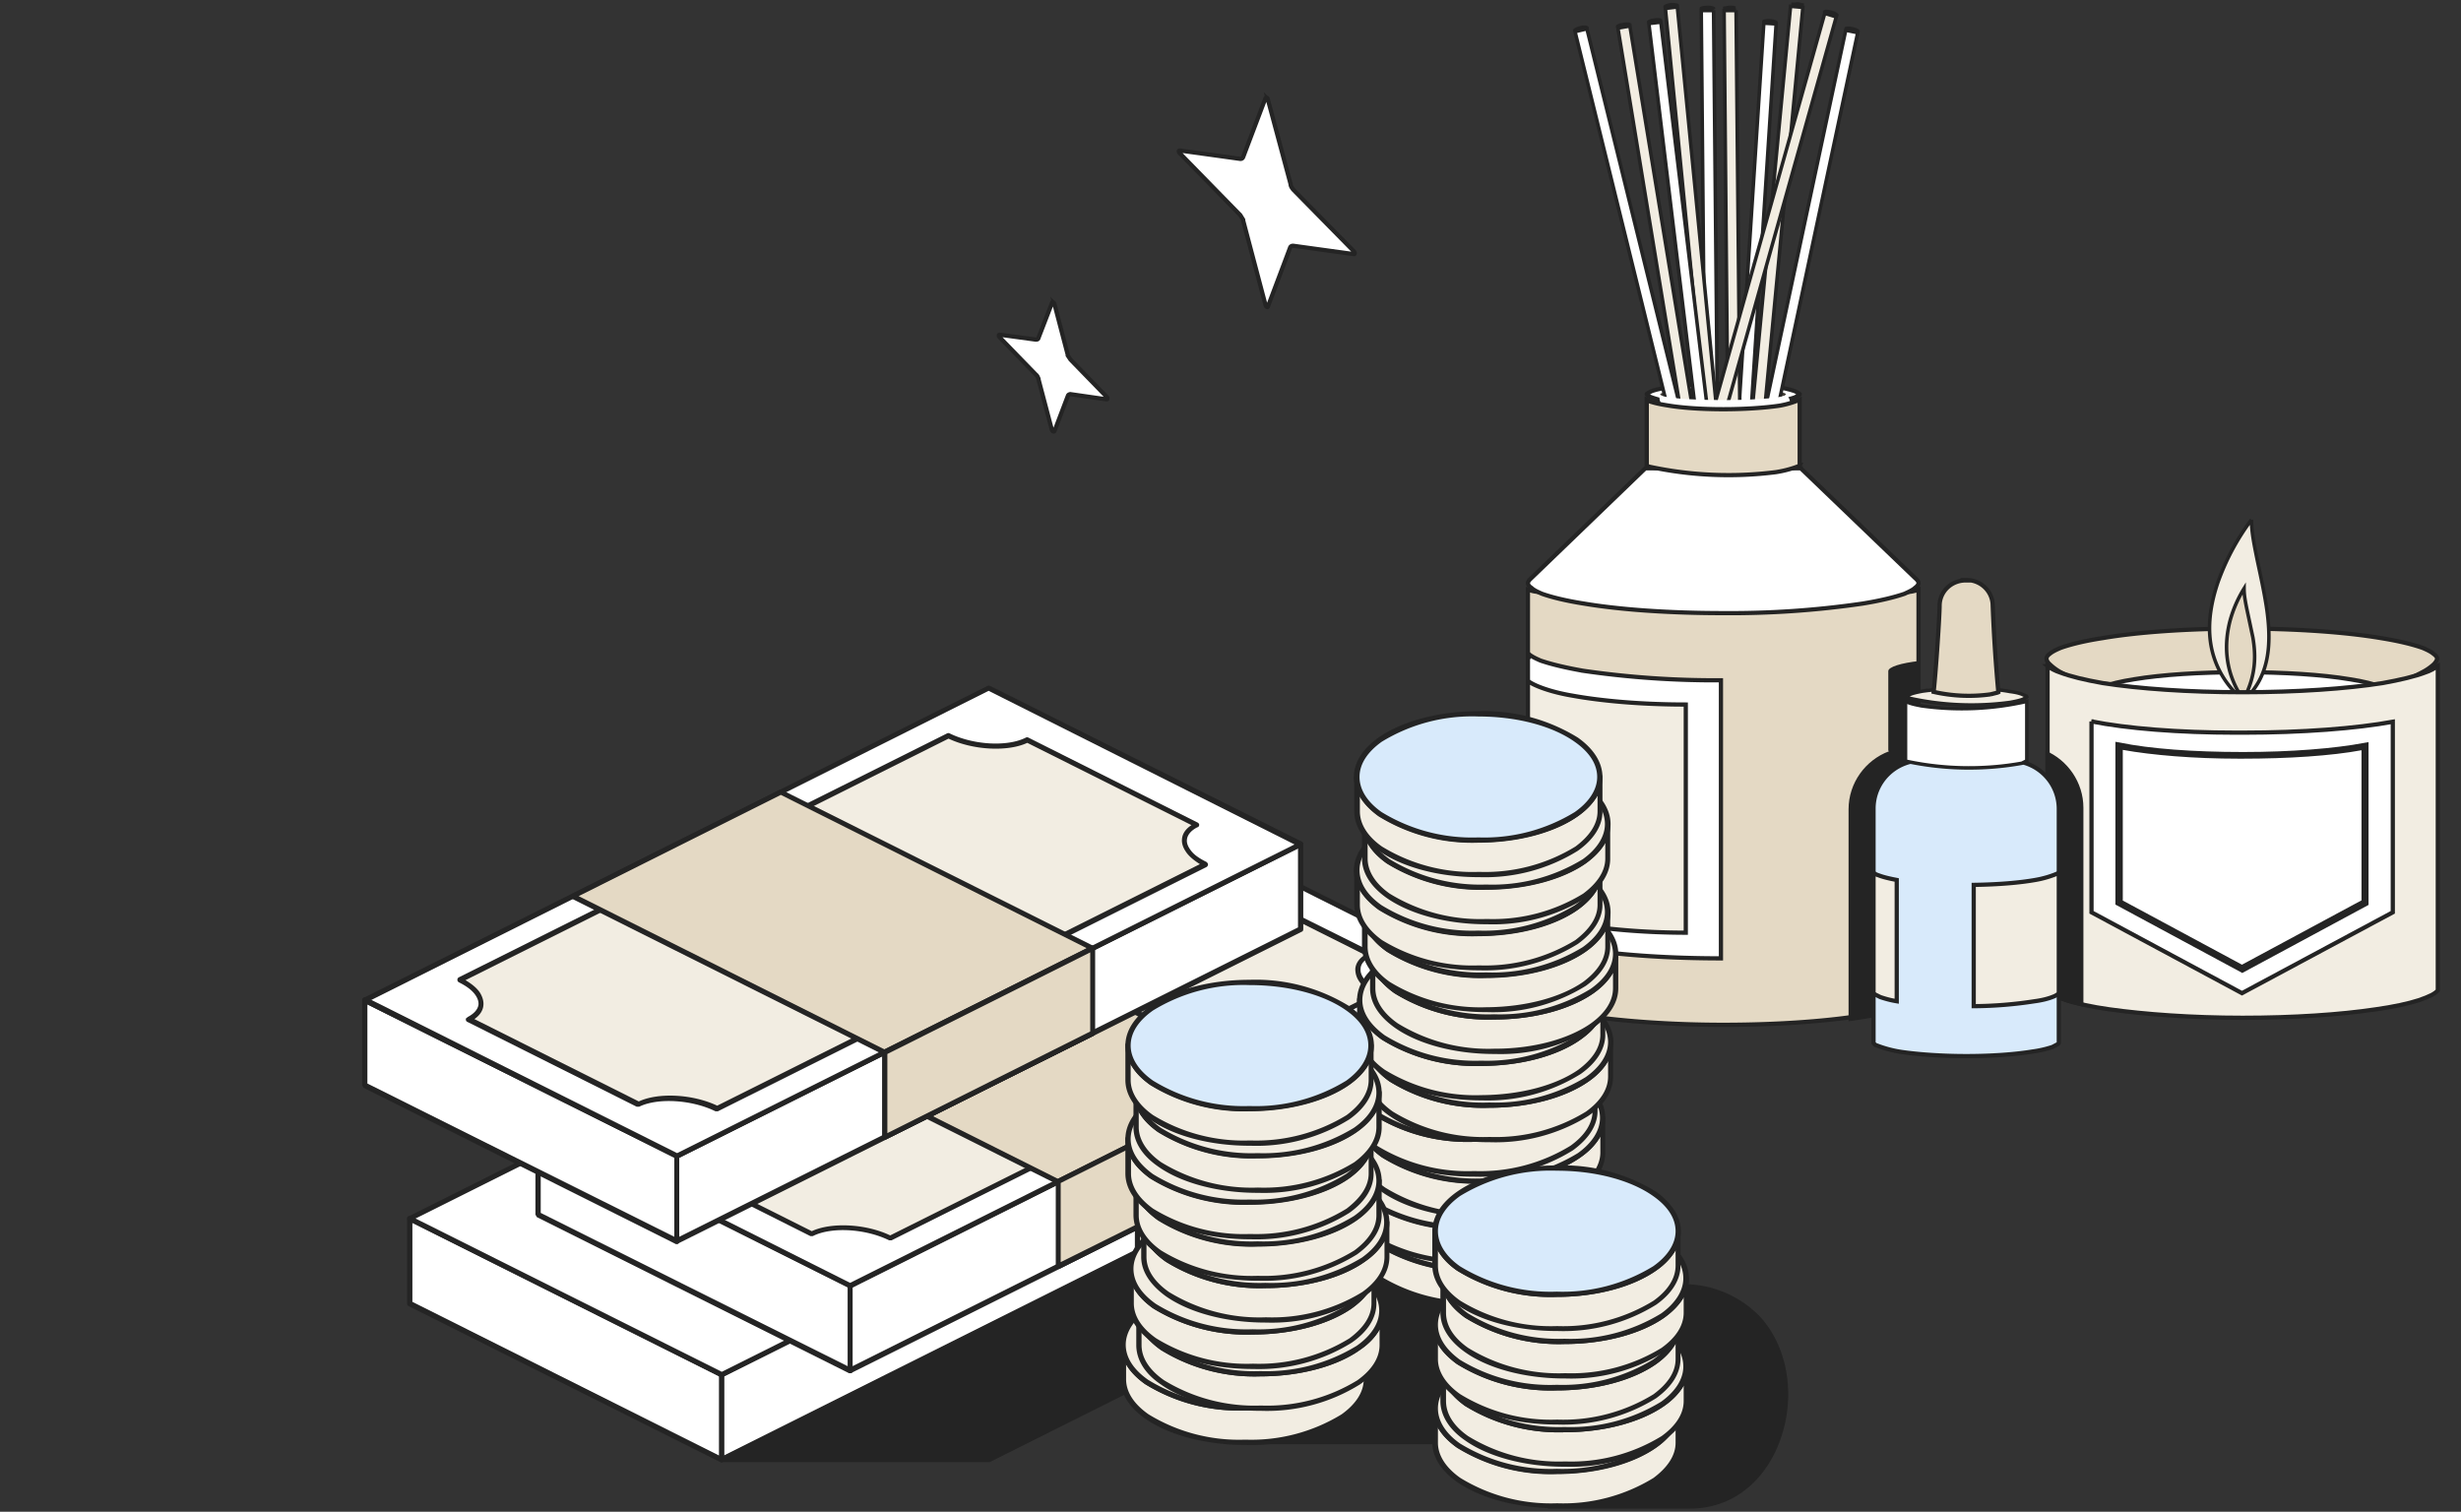
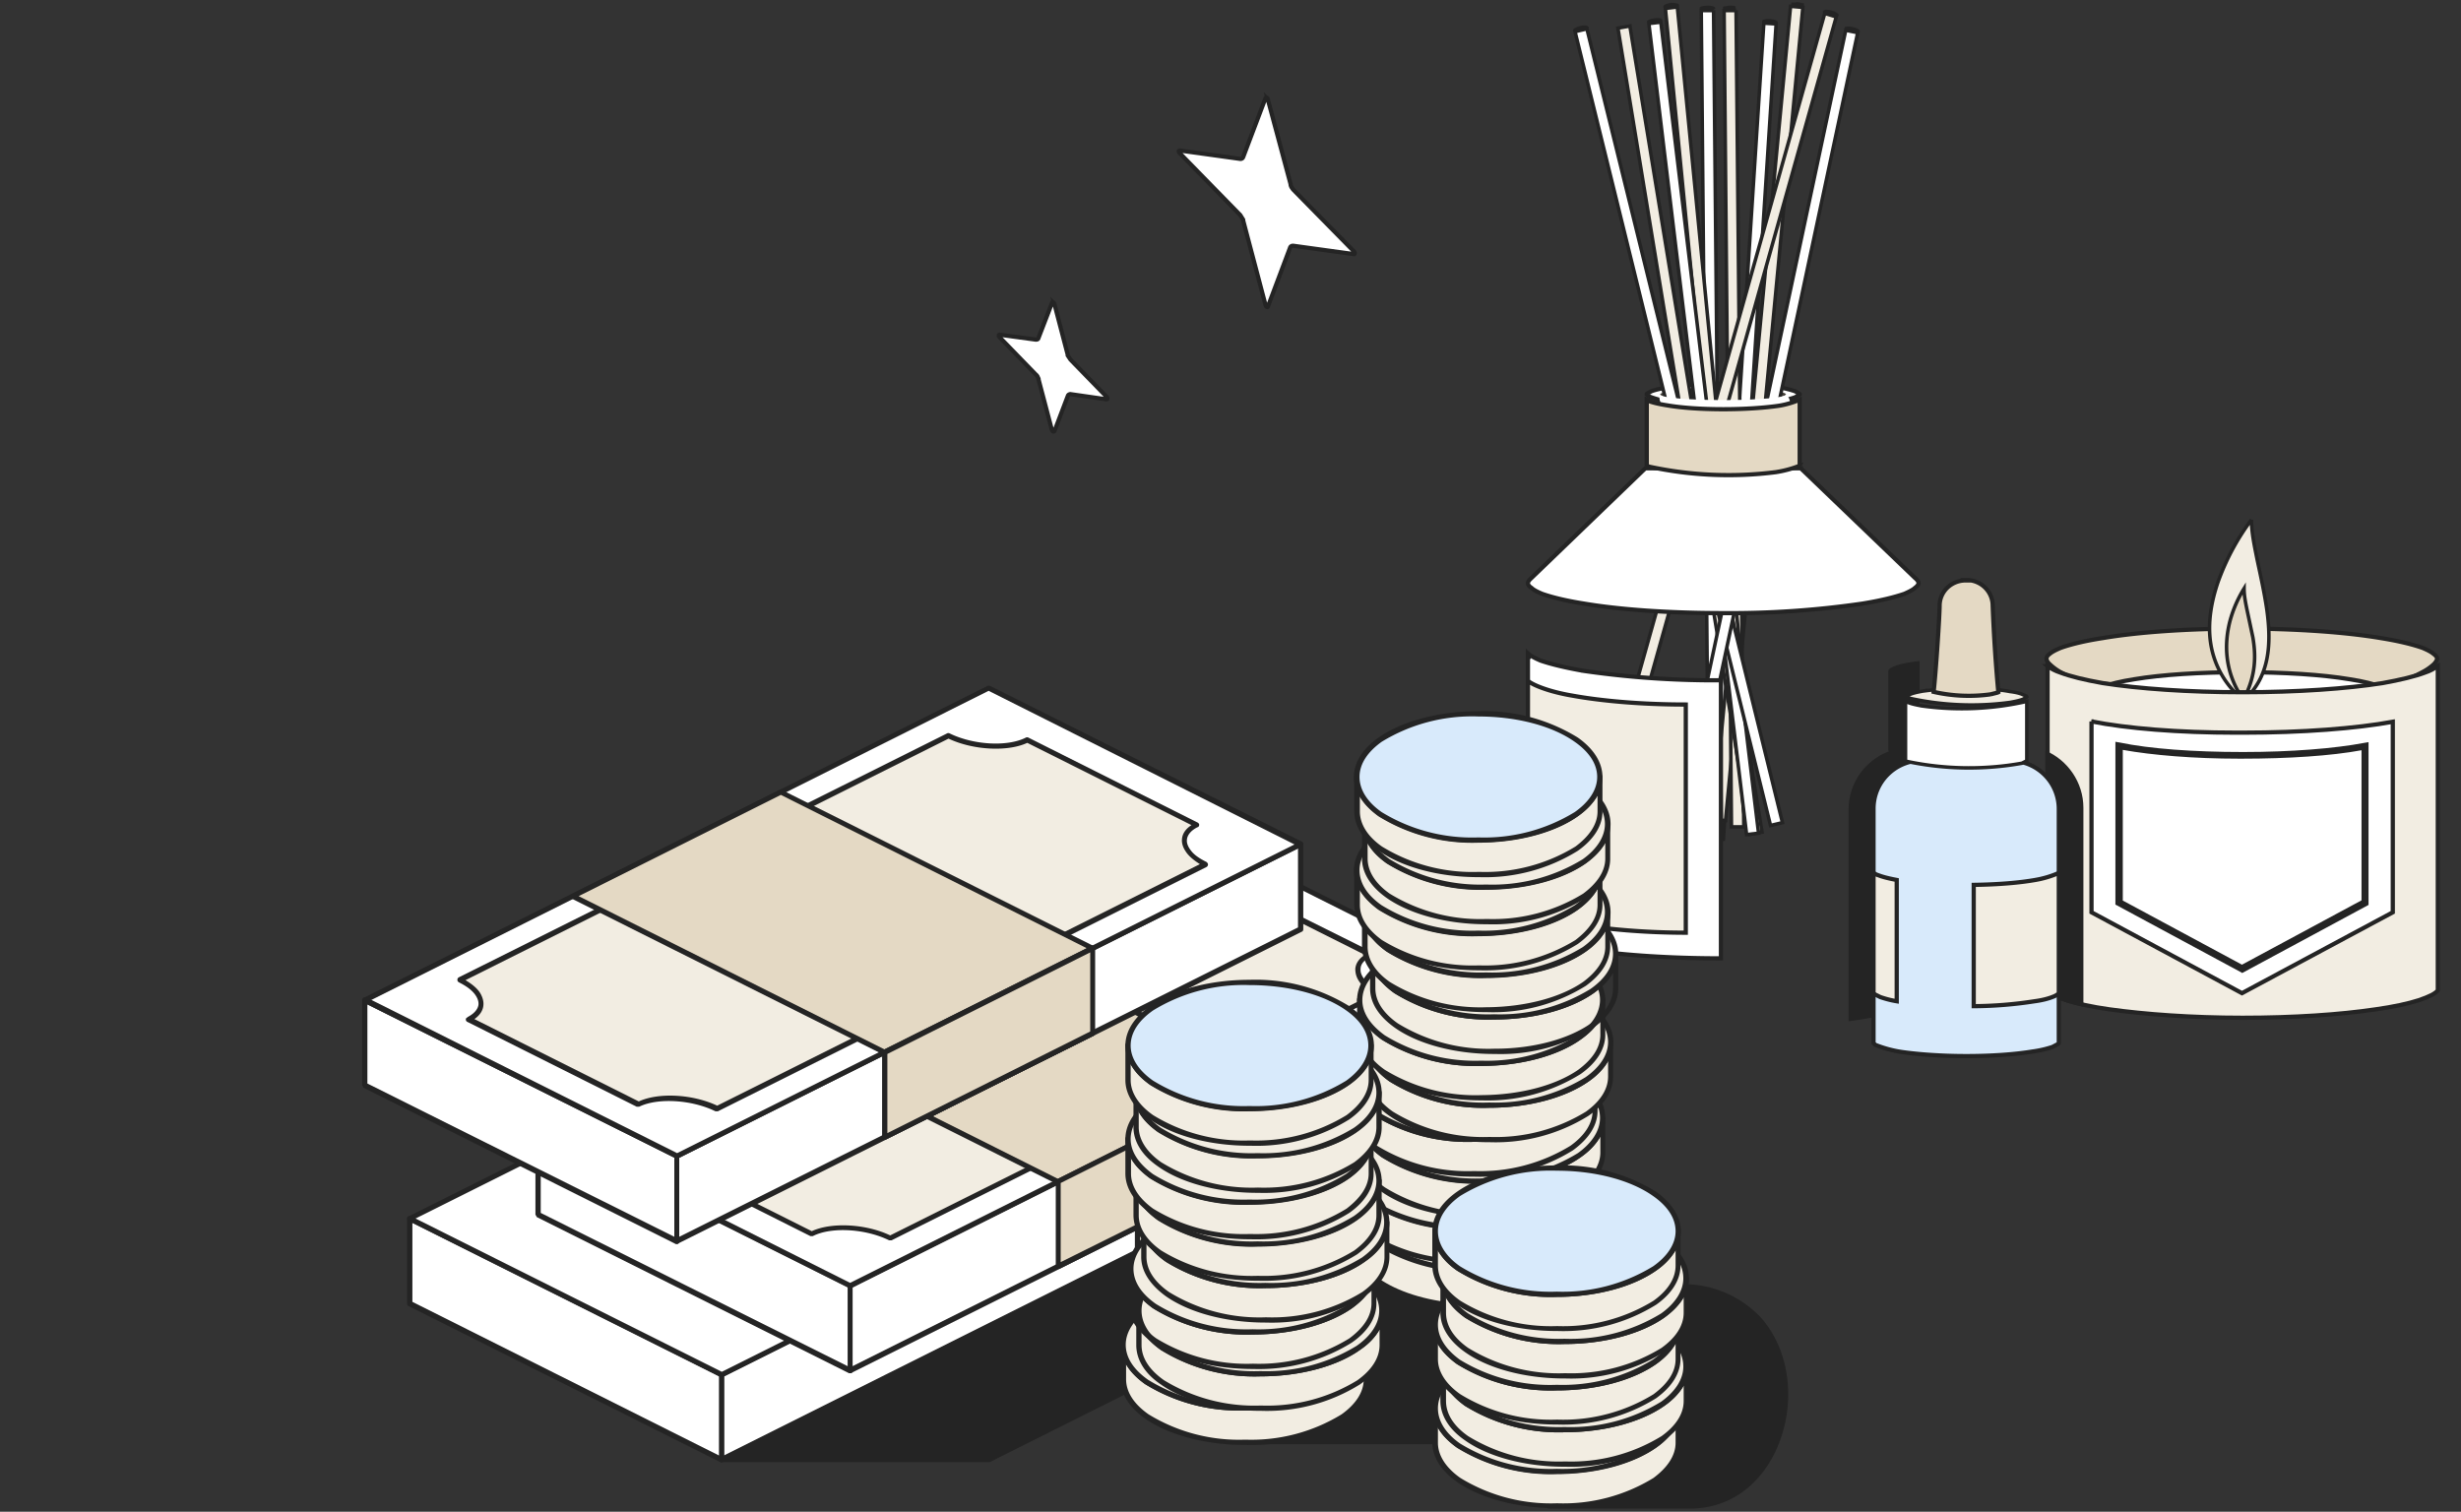
<svg xmlns="http://www.w3.org/2000/svg" width="700" height="430" fill="none">
  <rect width="100%" height="100%" fill="#333333" stroke="none" />
  <style>.B{fill-rule:evenodd}.C{fill:#242424}.D{fill:#f2ede2}.E{fill:#fff}.F{stroke:#242424}.G{stroke-width:1.2}.H{fill:#e4d9c4}.I{fill:#d8eafb}</style>
  <g clip-path="url(#A)">
    <path d="M360.6 28.2c0-.4-.5-.6-.6-.4l-6.4 16.9c-.1.3-.4.5-.7.5h-.1l-17.3-2.4c-.3 0-.3.4 0 .7l17.3 17.7.8 1.3v.2l6.4 24.2c.1.4.5.6.6.4l6.4-17c.1-.2.4-.4.7-.4h.1l17.4 2.4c.2 0 .2-.4 0-.7l-17.4-17.7c-.3-.4-.6-.8-.7-1.3v-.2l-6.5-24.2ZM299.9 86.4c-.1-.3-.5-.6-.6-.4l-3.9 10.1c0 .3-.3.5-.6.5h-.2l-10.3-1.4c-.3 0-.3.4 0 .7l10.3 10.6c.4.3.6.7.8 1.2v.2l3.8 14.4c.1.4.5.6.7.4l3.8-10c.1-.4.3-.5.7-.6l10.4 1.5c.3 0 .3-.4 0-.7l-10.3-10.6-.8-1.2v-.2l-3.8-14.5Z" class="E F G" />
    <path fill="#567772" d="M594 257s24.2-43.7 20.1-45.6c-4-2-20.2 45.5-20.2 45.5Z" />
    <path fill="#658e89" d="M588.4 256.4s-22.8-34.5-18-36c4.9-1.6 18 36 18 36Z" />
    <path d="M490.1 109.1c6.2 0 11.8.4 15.8 1 2 .4 3.6.8 4.7 1.2l1.1.6.2.2v.1l-.2.2-1.1.6c-1.1.4-2.7.8-4.7 1.2-4 .6-9.6 1-15.8 1-6.1 0-11.7-.4-15.7-1a25 25 0 0 1-4.7-1.2c-.5-.2-1-.4-1.1-.6a1 1 0 0 1-.2-.2c0-.1 0-.2.2-.3l1.1-.6c1-.4 2.7-.8 4.7-1.1 4-.7 9.6-1 15.7-1Z" class="E F G" />
    <path fill="#444039" d="M490.1 110.5c-9.9 0-17.9.8-17.9 1.7s8 1.6 18 1.6c9.8 0 17.8-.7 17.8-1.6 0-1-8-1.7-17.9-1.7z" />
    <path d="m501.7 6.6 3.5.2-15 231.9-3.5-.2 15-231.9Z" class="E F" />
    <path d="M505.7 6.3c0 .4-1 .6-2.3.6-1.2-.1-2.2-.5-2.2-.9s1-.7 2.3-.6c1.2.1 2.2.5 2.2.9Z" class="C" />
    <g class="F">
      <g class="D">
        <path d="M509.3 1.8l3.5.3-22 231.3-3.5-.3 22-231.3zm1.8-.7c.6 0 1.1.2 1.4.3h.1v.1H511c-.6 0-1-.1-1.4-.3h-.1 1.5z" />
        <path d="M493.8 2.9l2.2 232.3h-3.5L490.4 3h3.4zm-1.7-.8c.6 0 1.1 0 1.4.2h.1c-.4.2-.9.2-1.5.2h-.4l-1-.1h-.1v-.1l1.5-.2z" />
      </g>
      <path d="m487.4 2.9 2.2 232.3H486L483.9 3h3.5Z" class="E" />
    </g>
    <path d="M487.9 2.3c0 .4-1 .7-2.2.7-1.3 0-2.3-.3-2.3-.7s1-.7 2.3-.7c1.2 0 2.2.3 2.2.7z" class="C" />
    <path d="m519 3.8 3.3 1-62.8 223.7-3.4-1L519 3.9Z" class="D F" />
    <path d="M523 4.3c-.1.4-1.2.4-2.4 0-1.2-.3-2-.8-2-1.2.2-.4 1.2-.5 2.4-.1 1.2.3 2 .9 2 1.3Z" class="C" />
    <path d="m477.1 2 22.6 231.3-3.4.3L473.7 2.4 477 2Z" class="D F" />
    <path d="M477.6 1.4c0 .4-1 .8-2.2 1-1.2 0-2.2-.2-2.3-.6 0-.4 1-.8 2.2-1 1.2 0 2.3.2 2.3.6Z" class="C" />
    <path d="m463.6 7.4 37.6 229.3-3.4.6L460.2 8l3.4-.6Z" class="D F" />
-     <path d="M464 6.8c0 .4-.9.9-2.1 1-1.2.2-2.3 0-2.3-.3 0-.4.8-.9 2-1 1.3-.3 2.3-.1 2.4.3Z" class="C" />
    <path d="M472.4 6.3 500.2 237l-3.4.4L469 6.7l3.4-.4Z" class="E F" />
    <path d="M472.8 5.6c0 .4-.9.9-2 1-1.3.2-2.3 0-2.4-.4 0-.4 1-.9 2.1-1 1.3-.2 2.3 0 2.3.4Z" class="C" />
    <path d="M451.4 8.3 507 234l-3.4.8L448 9l3.4-.8Z" class="E F" />
    <path d="M451.7 7.6c.1.4-.8 1-2 1.2-1.2.3-2.2.3-2.3-.1s.8-1 2-1.3 2.2-.2 2.3.2z" class="C" />
    <path d="m525 8.6 3.4.7L480 236.6l-3.4-.7L525 8.6Z" class="E F" />
    <path d="M529 8.8c0 .4-1.1.5-2.3.3-1.2-.3-2.2-.8-2-1.2 0-.4 1-.5 2.3-.2 1.2.2 2 .8 2 1.1Z" class="C" />
    <path d="M483.1 118.6c-9.8.7-11.8-4.8-10.9-6.4 0 .9 8 1.6 18 1.6 9.8 0 17.8-.7 17.8-1.6 2.5 2 2.2 8.4-12.7 7.6-1.4-.1-10-1.3-12.2-1.1Z" class="E" />
    <g class="F">
      <g class="G">
-         <path d="M491.8 165.5c15.4 0 29 1.5 38.8 2.4 4.8.4 8.8.7 11.5.5a9.6 9.6 0 0 0 3.6-.7v116c-.3.4-.9.9-1.8 1.3-.9.5-2.1 1-3.7 1.5-3 1-7.2 1.9-12.2 2.6-10 1.5-23.3 2.4-37.9 2.4-14.5 0-27.8-1-37.8-2.4-5-.7-9.2-1.6-12.3-2.6-1.5-.5-2.7-1-3.7-1.5-.8-.4-1.4-.9-1.7-1.3v-116l.4.1c.9.4 2.1.6 3.7.6 3 .2 7.3-.1 12.6-.5 10.6-1 25-2.4 40.5-2.4Z" class="H" />
        <path d="M512.2 133.2l32.5 31.2c.7.6 1 1 1 1.5 0 .3-.3.8-1 1.3-.6.6-1.7 1.1-3 1.7-2.9 1-7 2-12 2.8a260.3 260.3 0 0 1-39.6 2.7c-15.4 0-29.4-1-39.5-2.7-5.1-.8-9.2-1.8-12-2.8-1.4-.6-2.4-1.1-3-1.7-.8-.5-1-1-1-1.3s.2-.7.5-1l.2-.2 32.7-31.5h44.2z" class="E" />
        <path d="M512 132.2c-.1.2-.3.3-.7.5a31.9 31.9 0 0 1-6.2 1.6 107 107 0 0 1-36.2-1.6l-.5-.4v-18.6l.9.5c1.2.4 2.9.8 4.9 1.1 4 .7 9.7 1.1 16 1.1 6.1 0 11.8-.4 15.9-1a26.1 26.1 0 0 0 5.8-1.7v18.5zm125.6 46.6c15.5 0 29.5 1 39.6 2.7 5 .8 9.1 1.8 11.9 2.8 1.4.6 2.4 1.1 3.1 1.7.7.5 1 1 1 1.3 0 .4-.3 1-1 1.7a15 15 0 0 1-3.2 2.2 59.8 59.8 0 0 1-11.9 4.8 142 142 0 0 1-39.5 5.4 142 142 0 0 1-39.5-5.4c-5-1.5-9.1-3.2-12-4.8a15 15 0 0 1-3-2.2c-.8-.7-1-1.3-1-1.7 0-.3.2-.8.9-1.3.7-.6 1.7-1.1 3.1-1.7 2.8-1 6.8-2 12-2.8 10-1.7 24-2.7 39.5-2.7z" class="H" />
        <path d="M637.7 191.2c12 0 22.8.7 30.6 2 4 .6 7 1.4 9.2 2.2 1.1.4 1.9.8 2.4 1.2s.7.7.7 1c0 .2-.2.5-.7.9s-1.3.8-2.4 1.2c-2.1.8-5.2 1.6-9.2 2.2-7.8 1.3-18.6 2-30.6 2s-22.8-.7-30.6-2c-4-.6-7-1.4-9.2-2.2-1-.4-1.9-.8-2.4-1.2s-.6-.7-.6-1c0-.2.1-.5.6-.9s1.3-.8 2.4-1.2c2.1-.8 5.3-1.6 9.2-2.2 7.8-1.3 18.6-2 30.6-2z" class="E" />
      </g>
      <path d="M640.4 147.8c0 3.5.8 7.3 1.6 11.3 1 4.7 2.1 9.6 2.8 14.5 1.3 9.6.8 19-6.6 25.6a25.7 25.7 0 0 1-9.4-16.2c-.9-5.9.2-11.8 2-17.2a67.5 67.5 0 0 1 9.4-17.7l.2-.3Z" class="D" />
      <path d="M638.3 167.4c0 2 .4 3.9.8 5.9l1.7 8c.9 5.3.9 11-2.7 17.7-5.6-8-5.4-16.2-3.8-22.4a35 35 0 0 1 4-9.2z" class="H" />
      <g class="G">
        <path d="M582.5 189.5c.9.7 2 1.3 3.5 1.8 2.9 1.1 7 2.1 12.1 3 10.2 1.6 24.3 2.6 39.8 2.6s29.6-1 39.8-2.6c5-.9 9.2-1.9 12.1-3 1.5-.5 2.6-1.1 3.4-1.8l.2-.1v92.3c-.3.4-.8.8-1.7 1.3-1 .5-2.2 1-3.7 1.5-3.1 1-7.3 1.9-12.3 2.6-10 1.5-23.3 2.4-37.8 2.4-14.6 0-27.9-1-37.9-2.4-5-.7-9.1-1.6-12.2-2.6-1.5-.5-2.8-1-3.7-1.5s-1.4-1-1.7-1.3v-92.3l.1.1z" class="D" />
        <path d="M594.9 205.2c10 2 24.7 3.2 41.2 3.2h1.8c17 0 32.3-1.2 42.7-3.1v54.2l-42.9 23-42.8-23v-54.3Z" class="E" />
      </g>
    </g>
    <path d="m637.7 276.7-36-19.4V211l1.2.2c8.6 1.8 21.2 2.7 34.8 2.7h.6c13.3 0 25.8-1 34.2-2.6l1.2-.2v46.3l-36 19.4Zm-34-20.6 34 18.3 34-18.3v-42.7c-8.6 1.6-20.9 2.4-33.9 2.4h-1c-12.8 0-24.7-1-33-2.5v42.8ZM592.6 229.8c0-7.3-4.5-13.6-10.8-16.3v68.3c1 1.7 4.9 3.3 10.8 4.6v-56.6ZM546 284.4V188c-5.3.6-8.9 1.7-8.9 2.9v22.6l.2.2c-6.7 2.5-11.5 9-11.5 16.5v60.3c11.2-1.5 18.8-3.7 20.3-6.1Z" class="C" />
    <g class="F">
      <g class="G">
        <path d="M571.6 205.8v10.6h.6c7.4.2 13.4 6.2 13.4 13.7v66.5s0 .2-.3.4l-1.5.8a31 31 0 0 1-5.7 1.3c-4.8.8-11.5 1.3-18.8 1.3-7.2 0-13.8-.5-18.6-1.2a33.8 33.8 0 0 1-7.3-2l-.5-.5V230c0-7.5 6-13.5 13.4-13.7h.6v-10.6h24.7Z" class="I" />
        <g class="D">
          <path d="M533 248.3c.3.3.8.5 1.4.7 1.3.5 3 .9 5.1 1.3v34.5a29 29 0 0 1-4.7-1.2l-1.4-.7-.5-.4v-34.2ZM585.6 282v.4s0 .2-.3.4a5 5 0 0 1-1.3.7c-1.2.5-3 1-5.3 1.3a116 116 0 0 1-17.3 1.4v-34.5c7-.1 13-.6 17.5-1.4a28.5 28.5 0 0 0 6.7-2V282Z" />
        </g>
      </g>
      <path d="M559.3 195.8c4.9 0 9.3.3 12.4.9 1.6.2 2.9.5 3.7.9l1 .4.1.2-.2.2-.9.5c-.8.3-2 .6-3.7.9a82 82 0 0 1-29.5-1.4l-.2-.2.2-.2.9-.4c.8-.4 2.1-.7 3.7-1a82 82 0 0 1 12.5-.8Z" class="D" />
      <path d="M559 165h.4c4.1 0 7.4 3.3 7.4 7.3a454.4 454.4 0 0 0 1.6 24.6l-.2.1-2 .5a45.3 45.3 0 0 1-16.2-.7c.7-6.4 1.7-21.7 1.7-24.5 0-4 3.3-7.2 7.4-7.2Z" class="G H" />
      <g class="E">
        <path d="m576.5 216.4-.4.2-1 .5a85.6 85.6 0 0 1-32.6-.5c-.3 0-.4-.2-.5-.2v-17l.7.4c1 .4 2.3.7 4 1a82.9 82.9 0 0 0 29.8-1.3v16.9Z" />
        <g class="G">
          <path d="M434.8 186c.8.7 2 1.3 3.4 1.9 2.9 1 7 2 12.1 2.9a260 260 0 0 0 39.2 2.7v79.1c-14.3 0-27.4-.9-37.2-2.3-5-.8-9.2-1.6-12.3-2.6-1.5-.5-2.8-1-3.7-1.5s-1.4-1-1.7-1.3v-79l.2.2z" />
        </g>
      </g>
      <path d="M434.6 193.7c.7.5 1.6 1 2.8 1.5 2.4 1 5.8 2 10 2.7 8.3 1.5 19.6 2.5 32.1 2.5v64.9c-11.7 0-22.4-1-30.5-2.3a66.3 66.3 0 0 1-13-3.7c-.7-.4-1.2-.7-1.4-1v-64.6Z" class="D G" />
    </g>
    <g class="B C">
      <path d="M205.3 415.2h75.9L451.5 330l-135.9-68-110.4 153.2Z" />
      <path d="M204.6 414.7c-.1.2-.2.6 0 .8 0 .3.3.4.7.4h76.2l170.3-85.2c.2-.1.4-.4.4-.7s-.2-.5-.4-.7L316 261.4a.8.8 0 0 0-1 .2L204.7 414.7zm2.1-.3L316 263l134 67-169 84.4h-74.3z" />
    </g>
    <path d="M382.7 302.2 205.3 391v24.2l177.4-88.8v-24.2Z" class="B E" />
    <path d="M383.4 302.2c0-.2-.2-.4-.4-.6s-.4-.2-.7 0l-177.4 88.8c-.2 0-.4.3-.4.6v24.2c0 .3.2.5.4.6.2.2.5.2.7 0L383 327.2c.3-.1.4-.4.4-.7v-24.2zm-1.5 1.2V326l-176 88v-22.5l176-88z" class="B C" />
    <path d="m116.5 346.6 88.8 44.4v24.2l-88.8-44.4v-24.2Z" class="B E" />
    <path d="M116.9 346a.7.7 0 0 0-.8 0l-.3.6v24.2c0 .3.1.5.4.7l88.7 44.4h.7c.2-.2.4-.4.4-.7V391c0-.2-.2-.5-.4-.6L116.9 346Zm.4 1.8 87.2 43.6V414l-87.2-43.7v-22.5Z" class="B C" />
    <path d="M116.5 346.6 294 258l88.7 44.3L205.3 391l-88.8-44.4Z" class="B E" />
    <path d="M116.2 346c-.3 0-.4.3-.4.6s.1.5.4.7l88.7 44.4h.7L383 303c.3-.1.4-.4.4-.7 0-.2-.1-.5-.4-.7l-88.7-44.4a.8.8 0 0 0-.7 0L116.2 346Zm2 .6L294 258.7l87 43.6-175.7 87.9-87.1-43.6Z" class="B C" />
    <path d="m234.8 287.4 88.7 44.4-59.1 29.6-88.7-44.4 59.1-29.6Z" class="B D" />
    <path d="M235.2 286.8a.8.8 0 0 0-.7 0l-59.1 29.6c-.3.1-.5.4-.5.7s.2.5.5.7l88.7 44.4h.6l59.2-29.6c.2-.1.4-.4.4-.7s-.2-.5-.4-.7l-88.7-44.4zm-.4 1.5l87 43.5-57.4 28.8-87-43.6 57.4-28.7z" class="B C" />
    <path d="M249.6 309.6c16.3 0 29.6 6.6 29.6 14.8s-13.2 14.8-29.6 14.8c-16.3 0-29.6-6.6-29.6-14.8s13.3-14.8 29.6-14.8z" class="B D" />
    <path d="M249.6 308.9c-10 0-18.8 2.4-24.2 6.2-3.8 2.6-6 5.9-6 9.3 0 3.5 2.1 6.7 6 9.4a44.5 44.5 0 0 0 24.2 6.2c10 0 18.8-2.5 24.3-6.2 3.8-2.7 6-6 6-9.4s-2.1-6.7-6-9.3a44.7 44.7 0 0 0-24.3-6.2zm0 1.5c9.7 0 18.2 2.3 23.5 5.9 3.3 2.3 5.3 5 5.3 8.1s-2 5.9-5.3 8.2c-5.3 3.6-13.8 5.9-23.5 5.9-9.6 0-18.1-2.3-23.4-6-3.3-2.2-5.4-5-5.4-8 0-3.1 2-6 5.4-8.2 5.3-3.6 13.8-6 23.4-6z" class="B C" />
    <path d="m419.3 276.9-177.5 88.7v24.2l177.5-88.7v-24.2Z" class="B E" />
    <path d="M420 276.9c0-.3-.1-.5-.4-.6-.2-.2-.4-.2-.7 0L241.5 365c-.3 0-.4.3-.4.6v24.2c0 .3.1.5.4.7h.7l177.4-88.7c.3-.1.4-.4.4-.7v-24.2Zm-1.5 1.2v22.5l-176 88v-22.5l176-88Z" class="B C" />
    <path d="m153.1 321.2 88.7 44.4v24.2l-88.7-44.4v-24.2Z" class="B E" />
    <path d="M153.4 320.6a.7.7 0 0 0-.7 0c-.2.2-.4.4-.4.7v24.2l.4.7 88.8 44.4h.7c.2-.2.3-.5.3-.7v-24.2c0-.3-.1-.5-.4-.7l-88.7-44.4Zm.4 1.8 87.3 43.7v22.5L153.8 345v-22.6Z" class="B C" />
    <path d="m153.1 321.2 177.4-88.7 88.8 44.4-177.5 88.7-88.7-44.4Z" class="B E" />
    <path d="M152.8 320.6c-.3.1-.4.4-.4.7s.1.5.4.7l88.7 44.4h.7l177.4-88.8c.3 0 .4-.3.4-.7 0-.2-.1-.5-.4-.6l-88.7-44.4a.8.8 0 0 0-.7 0l-177.4 88.7zm2 .6l175.8-87.9 87 43.6-175.8 88-87-43.7z" class="B C" />
    <path d="M182.6 326.8c5.5-2.8 4.4-7.8-2.5-11.2l139-69.6c6.9 3.5 16.9 4 22.4 1.3l48.2 24.1c-5.5 2.8-4.4 7.8 2.5 11.2l-139 69.5c-6.9-3.4-16.9-4-22.4-1.3l-48.2-24Z" class="B D" />
    <path d="M182.3 326c-.2.2-.4.5-.4.8 0 .2.2.5.4.6l48.2 24.2h.7c5.3-2.7 15-2.1 21.7 1.2h.7l139-69.5c.2-.1.4-.4.4-.7 0-.2-.2-.5-.4-.6-2-1-3.5-2.1-4.4-3.3-.8-1-1.3-2-1.2-3.1 0-1.4 1.1-2.6 3-3.6.3 0 .5-.3.5-.6s-.2-.5-.4-.7l-48.2-24a.8.8 0 0 0-.7 0c-5.3 2.6-15 2-21.7-1.3a.8.8 0 0 0-.7 0l-139 69.5c-.2 0-.4.4-.4.7 0 .2.2.5.4.6 2 1 3.5 2.1 4.4 3.3.8 1 1.3 2 1.2 3.1-.2 1.3-1.2 2.6-3 3.5Zm2 .7c1.6-1.1 2.5-2.5 2.6-4 0-1-.2-2.2-1-3.4-.8-1.3-2.2-2.5-4.1-3.7L319.2 247c6.9 3.3 16.7 3.8 22.3 1.2l46.7 23.4c-1.7 1.1-2.6 2.5-2.7 4 0 1 .2 2.2 1 3.4.8 1.3 2.2 2.5 4.1 3.7l-137.4 68.7c-6.9-3.3-16.7-3.8-22.3-1.2l-46.7-23.4Z" class="B C" />
    <path d="m271.4 262.1 88.7 44.4L301 336l-88.7-44.3 59.1-29.6Z" class="B H" />
    <path d="M271.7 261.4a.8.8 0 0 0-.7 0L212 291c-.3.1-.5.4-.5.7s.2.5.4.7l88.7 44.4h.7l59.2-29.7c.2 0 .4-.3.4-.7 0-.2-.2-.5-.4-.6l-88.8-44.4zm-.3 1.5l87 43.6-57.5 28.8-87-43.6 57.5-28.8z" class="B C" />
    <path d="M360.1 330.6v-24.1L301 336v24.2l59.1-29.6Z" class="B H" />
    <path d="M360.5 331.3c.2-.1.4-.4.4-.7v-24.2c0-.2-.2-.4-.4-.6h-.7l-59.1 29.6c-.3 0-.4.3-.4.6v24.2c0 .3.1.5.3.7.2.1.5.1.8 0l59-29.6Zm-1.1-1L301.7 359v-22.5l57.7-28.9v22.5Z" class="B C" />
    <use href="#B" class="B D" />
    <use href="#C" class="B C" />
    <path d="M382.7 319.4v7L323.5 356v-7l59.2-29.6Z" class="B D" />
    <g class="C B">
      <path d="M383.4 319.4c0-.3-.2-.5-.4-.7h-.7l-59.1 29.6c-.3.1-.4.4-.4.7v7c0 .3.1.5.3.6.2.2.5.2.8 0l59.1-29.5c.3-.1.4-.4.4-.7v-7Zm-1.5 1.2v5.4l-57.6 28.9v-5.5l57.6-28.8ZM348.8 410h93l-1.3 18.2h40.2c34 0 39.6-62.3-3.4-62.3L354 354.4l-5.2 55.7Z" />
      <path d="M348 410c0 .2 0 .4.2.6l.6.2h92.3l-1.3 17.4c0 .2 0 .5.2.6.1.2.3.3.5.3h40.2c14 0 23.3-10.2 26.6-22.5 3-11 1-23.6-6.6-32a30.3 30.3 0 0 0-23.3-9.3L354 353.8c-.4 0-.8.3-.8.7L348 410Zm1.6-.7 5-54 122.7 11.3a29 29 0 0 1 22.3 8.8c7.3 8 9 20.2 6.3 30.7-3.2 11.7-12 21.4-25.2 21.4h-39.4l1.3-17.4c0-.3 0-.5-.2-.6-.1-.2-.3-.3-.5-.3h-92.3v.1Z" />
    </g>
    <path d="M385.3 343v9.9c0 9.9 15.5 18 34.6 18h.2c19-.1 34.3-8.2 34.3-18V343c0 9.9-15.4 18-34.5 18-19.2 0-34.6-8.1-34.6-18Z" class="B D" />
-     <path d="M454.5 342.4c.3-.1.6 0 .7.5v9.9c0 4.2-2.5 8-6.9 11.2a50 50 0 0 1-28.1 7.5h-.2c-11.7 0-22-3-28.4-7.5-4.4-3.1-7-7-7-11.2v-9.9c.1-.5.5-.7.8-.6.3 0 .6 0 .7.6 0 3.8 2.4 7.3 6.4 10a49.2 49.2 0 0 0 27.4 7.3c11.3 0 21.3-2.8 27.5-7.2 4-2.8 6.3-6.3 6.3-10v-.1c.1-.4.5-.6.8-.5zm-68.4 6c1.1 2.2 3 4.1 5.5 5.8a50.7 50.7 0 0 0 28.3 7.5c11.6 0 22-3 28.3-7.5 2.5-1.7 4.4-3.7 5.6-5.7v4.4c0 3.7-2.4 7.1-6.3 10a49 49 0 0 1-27.3 7.2h-.2a49.2 49.2 0 0 1-27.5-7.2c-4-2.8-6.3-6.3-6.3-10v-4.4h-.1z" class="B C" />
    <path d="M420 325.1c-19.2 0-34.7 8-34.7 18 0 9.8 15.5 17.9 34.6 17.9s34.6-8 34.6-18c0-9.8-15.5-17.9-34.6-17.9Z" class="B D" />
    <path d="M420 324.4c-11.7 0-22 3-28.4 7.5-4.5 3.1-7 7-7 11.2s2.5 8 7 11.2a50.7 50.7 0 0 0 28.3 7.5c11.6 0 22-3 28.3-7.5 4.5-3.1 7-7 7-11.2s-2.5-8.1-7-11.2a50.7 50.7 0 0 0-28.3-7.5zm0 1.5c11.2 0 21.2 2.8 27.4 7.2 4 2.8 6.3 6.2 6.3 10 0 3.7-2.4 7.2-6.3 10a49.2 49.2 0 0 1-27.5 7.2 49.2 49.2 0 0 1-27.4-7.2c-4-2.8-6.4-6.3-6.4-10 0-3.8 2.4-7.2 6.4-10a49.2 49.2 0 0 1 27.4-7.2z" class="B C" />
    <path d="M383 331.1v9.8c0 10 15.6 18 34.7 18h.2c19 0 34.3-8.1 34.3-18v-9.8c0 10-15.5 18-34.6 18s-34.5-8-34.5-18Z" class="B D" />
    <path d="M452.3 330.5c.3 0 .6 0 .7.5v9.9c0 4.2-2.6 8-7 11.2a50 50 0 0 1-28 7.5h-.3c-11.6 0-22-3-28.3-7.5-4.4-3.1-7-7-7-11.2V331c0-.5.4-.6.7-.6s.7 0 .8.6v.1c0 3.7 2.4 7.2 6.3 10a49.2 49.2 0 0 0 27.5 7.2c11.2 0 21.2-2.8 27.4-7.2 4-2.8 6.4-6.3 6.4-10v-.1c0-.5.4-.6.8-.5zm-68.4 6c1.2 2.2 3 4 5.5 5.8a50.7 50.7 0 0 0 28.3 7.5c11.6 0 22-3 28.4-7.5 2.4-1.7 4.3-3.7 5.5-5.8v4.4c0 3.8-2.4 7.2-6.3 10a49 49 0 0 1-27.3 7.2h-.2a49.2 49.2 0 0 1-27.5-7.1c-4-2.9-6.3-6.3-6.3-10v-4.5h-.1z" class="B C" />
    <path d="M417.7 313.2c-19.1 0-34.6 8-34.6 17.9s15.5 18 34.6 18c19 0 34.6-8.1 34.6-18s-15.6-18-34.6-18z" class="B D" />
    <path d="M417.7 312.4c-11.6 0-22 3-28.4 7.5-4.4 3.2-7 7-7 11.2s2.6 8.1 7 11.3a50.7 50.7 0 0 0 28.4 7.5c11.6 0 21.9-3 28.3-7.5 4.4-3.2 7-7 7-11.3 0-4.1-2.6-8-7-11.2a50.7 50.7 0 0 0-28.3-7.5zm0 1.6c11.2 0 21.2 2.8 27.4 7.1 4 2.9 6.4 6.3 6.4 10 0 3.8-2.4 7.2-6.4 10a49.2 49.2 0 0 1-27.4 7.2 49.2 49.2 0 0 1-27.5-7.1c-4-2.9-6.3-6.3-6.3-10 0-3.8 2.4-7.2 6.3-10a49.2 49.2 0 0 1 27.5-7.2z" class="B C" />
    <path d="M386.8 318v9.8c0 9.9 15.5 17.9 34.6 17.9h.2c19 0 34.3-8 34.3-18V318c0 9.9-15.5 17.9-34.6 17.9s-34.5-8-34.5-18Z" class="B D" />
    <path d="M455.9 317.3c.3 0 .6 0 .7.6v10c0 4.1-2.5 8-6.9 11.1a50 50 0 0 1-28.1 7.5h-.2c-11.6 0-22-3-28.4-7.5-4.4-3.1-7-7-7-11.2V318c.1-.6.5-.7.8-.7s.6 0 .7.6v.1c0 3.8 2.4 7.2 6.4 10a49.2 49.2 0 0 0 27.4 7.2c11.3 0 21.3-2.8 27.5-7.2 4-2.8 6.3-6.2 6.3-10 .2-.6.5-.7.8-.6zm-68.4 6c1.2 2.2 3 4 5.5 5.8a50.7 50.7 0 0 0 28.4 7.5c11.6 0 21.9-3 28.3-7.5 2.5-1.7 4.3-3.7 5.5-5.8v4.5c0 3.7-2.4 7.1-6.3 10a49 49 0 0 1-27.3 7.2h-.2a49.2 49.2 0 0 1-27.4-7.2c-4-2.8-6.4-6.3-6.4-10v-4.5z" class="B C" />
    <use href="#D" class="B D" />
    <path d="M421.3 299.3c-11.6 0-22 3-28.3 7.5-4.4 3-7 7-7 11.2 0 4.1 2.6 8 7 11.2a50.7 50.7 0 0 0 28.3 7.5c11.6 0 22-3 28.3-7.5 4.5-3.2 7-7 7-11.2s-2.5-8.1-7-11.2a50.5 50.5 0 0 0-28.3-7.5zm0 1.5c11.3 0 21.3 2.8 27.5 7.2 4 2.8 6.3 6.2 6.3 10 0 3.7-2.4 7.2-6.3 10a49.2 49.2 0 0 1-27.5 7.2A49.2 49.2 0 0 1 394 328c-4-2.8-6.4-6.3-6.4-10 0-3.8 2.4-7.2 6.4-10a49.2 49.2 0 0 1 27.4-7.2z" class="B C" />
    <use href="#E" class="B D" />
    <path d="M453.7 305.5c.3-.1.6 0 .7.5v10c0 4.2-2.6 8-7 11.2a50 50 0 0 1-28 7.5h-.3c-11.6 0-21.9-3-28.3-7.5-4.4-3.1-7-7-7-11.2v-10c0-.5.4-.6.7-.6.4 0 .7 0 .8.6 0 3.8 2.4 7.3 6.3 10a49.2 49.2 0 0 0 27.5 7.3c11.2 0 21.2-2.8 27.4-7.2 4-2.8 6.4-6.3 6.4-10v-.1c.1-.5.4-.6.8-.5zm-68.4 6c1.2 2.1 3 4 5.5 5.8a50.7 50.7 0 0 0 28.3 7.5c11.6 0 22-3 28.4-7.5 2.4-1.7 4.3-3.7 5.5-5.8v4.4c0 3.8-2.4 7.2-6.3 10a49 49 0 0 1-27.3 7.2h-.2a49.2 49.2 0 0 1-27.5-7.2c-4-2.8-6.3-6.2-6.3-10v-4.4h-.1z" class="B C" />
    <path d="M419.1 288.2c-19 0-34.6 8-34.6 17.9s15.5 18 34.6 18 34.6-8.1 34.6-18-15.5-18-34.6-18z" class="B D" />
    <path d="M419.1 287.4c-11.6 0-21.9 3-28.3 7.5-4.4 3.2-7 7-7 11.2s2.6 8.1 7 11.2a50.7 50.7 0 0 0 28.3 7.5c11.6 0 22-3 28.4-7.5 4.4-3 7-7 7-11.2 0-4.1-2.6-8-7-11.2a50.7 50.7 0 0 0-28.4-7.5zm0 1.5c11.3 0 21.3 2.9 27.5 7.2 4 2.8 6.3 6.3 6.3 10 0 3.8-2.4 7.2-6.3 10a49.2 49.2 0 0 1-27.5 7.2 49.2 49.2 0 0 1-27.4-7.2c-4-2.8-6.4-6.2-6.4-10 0-3.7 2.4-7.2 6.4-10A49 49 0 0 1 419 289z" class="B C" />
    <path d="M389 296.4v9.8c0 9.9 15.4 18 34.6 18h.2c19-.1 34.3-8.2 34.3-18v-9.8c0 9.9-15.5 18-34.6 18-19 0-34.5-8.1-34.5-18Z" class="B D" />
    <path d="M458 295.7c.4 0 .7 0 .8.6v10c0 4.2-2.5 8-7 11.1a50 50 0 0 1-28 7.5h-.2c-11.7 0-22-3-28.4-7.5-4.4-3-7-7-7-11.2v-9.9c0-.6.5-.7.8-.6.3 0 .6 0 .7.5v.1c0 3.8 2.4 7.2 6.4 10a49.2 49.2 0 0 0 27.4 7.2c11.3 0 21.3-2.8 27.5-7.2 4-2.8 6.3-6.2 6.3-10 .2-.5.5-.6.8-.6zm-68.3 6.1c1.2 2.1 3 4 5.5 5.8a50.7 50.7 0 0 0 28.4 7.5c11.6 0 21.9-3 28.3-7.5 2.4-1.7 4.3-3.7 5.5-5.8v4.4c0 3.8-2.4 7.2-6.3 10a49.1 49.1 0 0 1-27.3 7.2h-.2a49.2 49.2 0 0 1-27.4-7.2c-4-2.8-6.4-6.2-6.4-10v-4.4h-.1z" class="B C" />
    <path d="M423.6 278.5c-19.1 0-34.6 8-34.6 17.9s15.4 18 34.6 18c19 0 34.5-8.1 34.5-18 0-10-15.5-18-34.5-18z" class="B D" />
    <path d="M423.6 277.7c-11.7 0-22 3-28.4 7.5-4.4 3.2-7 7-7 11.2s2.6 8.1 7 11.2a50.7 50.7 0 0 0 28.4 7.5c11.6 0 21.9-3 28.3-7.5 4.4-3 7-7 7-11.2 0-4.1-2.6-8-7-11.2a50.7 50.7 0 0 0-28.3-7.5zm0 1.5c11.2 0 21.2 2.8 27.4 7.2 4 2.8 6.4 6.2 6.4 10 0 3.7-2.4 7.2-6.4 10a49.2 49.2 0 0 1-27.4 7.2 49.2 49.2 0 0 1-27.5-7.2c-4-2.8-6.4-6.3-6.4-10 0-3.8 2.4-7.2 6.4-10a49.4 49.4 0 0 1 27.5-7.2z" class="B C" />
    <path d="M386.7 284.5v9.8c0 9.9 15.5 17.9 34.6 17.9h.2c19 0 34.3-8.1 34.3-18v-9.7c0 9.9-15.4 17.9-34.5 17.9-19.2 0-34.6-8-34.6-18Z" class="B D" />
    <path d="M455.8 283.8c.4 0 .7 0 .8.6v10c0 4.1-2.6 8-7 11.1a50 50 0 0 1-28 7.5h-.3c-11.6 0-22-3-28.3-7.5-4.4-3.1-7-7-7-11.2v-10c0-.5.4-.6.7-.6s.7 0 .8.6v.1c0 3.8 2.4 7.2 6.3 10a49.2 49.2 0 0 0 27.5 7.2c11.2 0 21.2-2.8 27.4-7.2 4-2.8 6.4-6.2 6.4-10v-.1c.1-.5.4-.6.7-.5zm-68.3 6c1.2 2.2 3 4.1 5.5 5.9a50.7 50.7 0 0 0 28.3 7.5c11.6 0 22-3 28.3-7.5 2.5-1.8 4.4-3.7 5.6-5.8v4.4c0 3.8-2.4 7.1-6.3 10-6.2 4.3-16.1 7.1-27.3 7.2h-.2a49.2 49.2 0 0 1-27.5-7.2c-4-2.8-6.3-6.2-6.3-10v-4.4h-.1z" class="B C" />
    <path d="M421.3 266.5c-19 0-34.6 8-34.6 18 0 9.9 15.5 17.9 34.6 17.9s34.6-8 34.6-18c0-9.8-15.5-17.9-34.6-17.9Z" class="B D" />
    <path d="M421.3 265.8c-11.6 0-22 3-28.3 7.5-4.4 3.1-7 7-7 11.2s2.6 8 7 11.2a50.7 50.7 0 0 0 28.3 7.5c11.6 0 22-3 28.3-7.5 4.5-3.1 7-7 7-11.2s-2.5-8-7-11.2a50.7 50.7 0 0 0-28.3-7.5zm0 1.5c11.3 0 21.3 2.8 27.5 7.1 4 2.9 6.3 6.3 6.3 10 0 3.8-2.4 7.2-6.3 10a49.2 49.2 0 0 1-27.5 7.3 49.2 49.2 0 0 1-27.4-7.2c-4-2.9-6.4-6.3-6.4-10 0-3.8 2.4-7.2 6.4-10a49.4 49.4 0 0 1 27.4-7.2z" class="B C" />
-     <path d="M390.4 271.3v9.8c0 10 15.4 18 34.6 18h.2c19-.1 34.3-8.1 34.3-18v-9.8c0 10-15.5 18-34.6 18s-34.5-8-34.5-18Z" class="B D" />
+     <path d="M390.4 271.3v9.8c0 10 15.4 18 34.6 18h.2c19-.1 34.3-8.1 34.3-18c0 10-15.5 18-34.6 18s-34.5-8-34.5-18Z" class="B D" />
    <path d="M458.8 271.2c0-.5.4-.6.7-.6.4 0 .7.1.8.6v9.9c0 4.2-2.6 8-7 11.2a50 50 0 0 1-28 7.5h-.3c-11.6 0-22-3-28.3-7.5-4.5-3.2-7-7-7-11.2v-9.9c0-.6.4-.7.7-.6.3 0 .7 0 .8.6 0 3.8 2.4 7.3 6.3 10a49.2 49.2 0 0 0 27.5 7.3c11.2 0 21.2-2.8 27.4-7.2 4-2.8 6.4-6.3 6.4-10zm-67.7 5.5c1.2 2.1 3 4 5.5 5.8A50.7 50.7 0 0 0 425 290c11.6 0 21.9-3 28.3-7.5 2.4-1.7 4.3-3.7 5.5-5.8v4.4c0 3.8-2.4 7.2-6.3 10-6.1 4.3-16 7.2-27.3 7.2h-.2a49.2 49.2 0 0 1-27.4-7.2c-4-2.8-6.4-6.2-6.4-10v-4.4h-.1z" class="B C" />
    <path d="M425 253.3c-19.1 0-34.6 8-34.6 18 0 9.9 15.4 17.9 34.6 17.9 19 0 34.5-8 34.5-18 0-9.8-15.5-17.9-34.5-17.9Z" class="B D" />
    <path d="M425 252.6c-11.7 0-22 3-28.4 7.5-4.4 3.1-7 7-7 11.2s2.6 8.1 7 11.2A50.7 50.7 0 0 0 425 290c11.6 0 21.9-3 28.3-7.5 4.4-3.1 7-7 7-11.2 0-4.1-2.6-8-7-11.2a50.7 50.7 0 0 0-28.3-7.5zm0 1.5c11.2 0 21.2 2.8 27.4 7.2 4 2.8 6.4 6.3 6.4 10 0 3.8-2.4 7.2-6.4 10a49.2 49.2 0 0 1-27.4 7.2 49.2 49.2 0 0 1-27.5-7.2c-4-2.8-6.3-6.2-6.3-10 0-3.7 2.4-7.2 6.3-10a49.2 49.2 0 0 1 27.5-7.2z" class="B C" />
    <path d="M388.1 259.4v9.8c0 10 15.5 18 34.6 18h.2c19 0 34.4-8.1 34.4-18v-9.8c0 10-15.5 18-34.6 18s-34.6-8-34.6-18Z" class="B D" />
    <path d="M457.3 258.8c.3 0 .6 0 .7.5v9.9c0 4.2-2.5 8-6.9 11.2a50 50 0 0 1-28.1 7.5h-.2c-11.6 0-22-3-28.4-7.5-4.4-3.1-7-7-7-11.2v-9.9c.1-.5.5-.6.8-.6s.6 0 .7.6c0 3.8 2.4 7.3 6.4 10a49.2 49.2 0 0 0 27.4 7.3c11.3 0 21.3-2.8 27.5-7.2 4-2.8 6.3-6.3 6.3-10v-.1a.59.59 0 0 1 .8-.5zm-68.4 6c1.2 2.2 3 4.1 5.5 5.8a50.7 50.7 0 0 0 28.3 7.5c11.6 0 22-3 28.4-7.5 2.4-1.7 4.3-3.7 5.5-5.7v4.4c0 3.7-2.4 7.1-6.3 10-6.2 4.3-16.1 7.1-27.3 7.2h-.2a49.2 49.2 0 0 1-27.5-7.2c-4-2.8-6.3-6.3-6.3-10v-4.4h-.1z" class="B C" />
    <path d="M422.7 241.5c-19 0-34.6 8-34.6 18 0 9.8 15.5 17.9 34.6 17.9s34.6-8 34.6-18c0-9.9-15.5-17.9-34.6-17.9Z" class="B D" />
    <path d="M422.7 240.8c-11.6 0-22 3-28.3 7.5-4.4 3.1-7 7-7 11.2s2.6 8 7 11.2a50.7 50.7 0 0 0 28.3 7.5c11.6 0 22-3 28.4-7.5 4.4-3.1 7-7 7-11.2s-2.6-8-7-11.2a50.7 50.7 0 0 0-28.4-7.5zm0 1.4c11.3 0 21.3 2.9 27.5 7.2 4 2.8 6.3 6.3 6.3 10 0 3.8-2.4 7.2-6.3 10a49.2 49.2 0 0 1-27.5 7.2 49.2 49.2 0 0 1-27.4-7.2c-4-2.8-6.4-6.2-6.4-10 0-3.7 2.4-7.2 6.4-10a49.7 49.7 0 0 1 27.4-7.2z" class="B C" />
    <path d="M385.9 247.5v9.8c0 9.9 15.5 18 34.6 18h.2c19-.1 34.3-8.1 34.3-18v-9.8c0 10-15.5 18-34.6 18-19 0-34.5-8-34.5-18Z" class="B D" />
    <path d="M455 246.8c.4 0 .7 0 .8.6v9.9c0 4.2-2.6 8-7 11.2a50 50 0 0 1-28 7.5h-.3c-11.6 0-21.9-3-28.3-7.5-4.4-3.2-7-7-7-11.3v-9.9c0-.5.4-.6.7-.5.4 0 .7 0 .8.5v.2c0 3.7 2.4 7.1 6.3 10a49.2 49.2 0 0 0 27.5 7.1c11.2 0 21.2-2.8 27.4-7.1 4-2.9 6.4-6.3 6.4-10v-.2c0-.4.5-.5.8-.5zm-68.3 6.1c1.2 2.2 3 4 5.5 5.8a50.7 50.7 0 0 0 28.3 7.5c11.6 0 22-3 28.4-7.5 2.4-1.7 4.3-3.7 5.5-5.8v4.5c0 3.7-2.4 7-6.3 10a49 49 0 0 1-27.3 7.2h-.2a49.2 49.2 0 0 1-27.5-7.2c-4-2.9-6.3-6.3-6.3-10v-4.5h-.1z" class="B C" />
    <path d="M420.5 229.6c-19 0-34.6 8-34.6 17.9 0 10 15.5 18 34.6 18s34.6-8 34.6-18c0-9.9-15.6-18-34.6-18Z" class="B D" />
    <path d="M420.5 228.8c-11.6 0-22 3-28.4 7.6-4.4 3-7 7-7 11.2 0 4.1 2.6 8 7 11.2a50.7 50.7 0 0 0 28.4 7.5c11.6 0 22-3 28.3-7.5 4.4-3.2 7-7 7-11.2s-2.6-8.1-7-11.2a50.7 50.7 0 0 0-28.3-7.6zm0 1.5c11.2 0 21.2 2.8 27.4 7.2 4 2.8 6.4 6.3 6.4 10 0 3.8-2.4 7.2-6.4 10a49.2 49.2 0 0 1-27.4 7.2 49.2 49.2 0 0 1-27.5-7.2c-4-2.8-6.3-6.2-6.3-10 0-3.7 2.4-7.2 6.3-10a49.7 49.7 0 0 1 27.5-7.2z" class="B C" />
    <path d="M388.1 234.4v9.8c0 9.9 15.5 17.9 34.6 17.9h.2c19 0 34.4-8 34.4-18v-9.7c0 9.9-15.5 17.9-34.6 17.9s-34.6-8-34.6-18Z" class="B D" />
    <path d="M457.3 233.7c.3 0 .6 0 .7.6v10c0 4.1-2.5 8-6.9 11.1a50 50 0 0 1-28.1 7.5h-.2c-11.6 0-22-3-28.4-7.5-4.4-3.1-7-7-7-11.2v-9.9c.1-.6.5-.7.8-.7s.6 0 .7.6v.1c0 3.8 2.4 7.2 6.4 10a49.2 49.2 0 0 0 27.4 7.2c11.3 0 21.3-2.8 27.5-7.2 4-2.8 6.3-6.2 6.3-10 .1-.6.5-.7.8-.6zm-68.4 6c1.2 2.2 3 4.1 5.5 5.8a50.7 50.7 0 0 0 28.3 7.5c11.6 0 22-3 28.4-7.5 2.4-1.7 4.3-3.7 5.5-5.8v4.5c0 3.7-2.4 7.1-6.3 10a49 49 0 0 1-27.3 7.2h-.2a49.2 49.2 0 0 1-27.5-7.2c-4-2.8-6.3-6.3-6.3-10v-4.5h-.1z" class="B C" />
    <path d="M422.7 216.4c-19 0-34.6 8-34.6 18 0 9.8 15.5 17.8 34.6 17.8s34.6-8 34.6-17.9c0-9.8-15.5-18-34.6-18Z" class="B D" />
    <path d="M422.7 215.7c-11.6 0-22 3-28.3 7.5-4.4 3-7 7-7 11.2 0 4.1 2.6 8 7 11.2a50.7 50.7 0 0 0 28.3 7.5c11.6 0 22-3 28.4-7.5 4.4-3.2 7-7 7-11.2s-2.6-8.1-7-11.2a50.7 50.7 0 0 0-28.4-7.5zm0 1.5c11.3 0 21.3 2.8 27.5 7.2 4 2.8 6.3 6.2 6.3 10 0 3.7-2.4 7.2-6.3 10a49.2 49.2 0 0 1-27.5 7.2 49.2 49.2 0 0 1-27.4-7.2c-4-2.8-6.4-6.3-6.4-10 0-3.8 2.4-7.2 6.4-10a49.2 49.2 0 0 1 27.4-7.2z" class="B C" />
    <path d="M385.9 221v9.8c0 9.9 15.5 17.9 34.6 17.9h.2c19 0 34.3-8 34.3-18V221c0 9.9-15.5 18-34.6 18-19 0-34.5-8.1-34.5-18Z" class="B D" />
    <path d="M455 220.3c.4 0 .7 0 .8.6v10c0 4.1-2.6 8-7 11.1a50 50 0 0 1-28 7.5h-.3c-11.6 0-21.9-3-28.3-7.5-4.4-3.1-7-7-7-11.2V221c0-.6.4-.7.7-.7.4 0 .7.1.8.6v.1c0 3.8 2.4 7.2 6.3 10a49.2 49.2 0 0 0 27.5 7.2c11.2 0 21.2-2.8 27.4-7.2 4-2.8 6.4-6.2 6.4-10 0-.5.5-.7.8-.6zm-68.3 6c1.2 2.2 3 4.1 5.5 5.8a50.7 50.7 0 0 0 28.3 7.5c11.6 0 22-3 28.4-7.5 2.4-1.7 4.3-3.7 5.5-5.8v4.5c0 3.7-2.4 7.1-6.3 10a49 49 0 0 1-27.3 7.2h-.2a49.2 49.2 0 0 1-27.5-7.2c-4-2.8-6.3-6.3-6.3-10v-4.5h-.1z" class="B C" />
    <path d="M420.5 203c-19 0-34.6 8-34.6 18 0 9.8 15.5 17.9 34.6 17.9s34.6-8 34.6-18c0-9.9-15.6-17.9-34.6-17.9Z" class="B I" />
    <path d="M420.5 202.3c-11.6 0-22 3-28.4 7.5-4.4 3.1-7 7-7 11.2 0 4.1 2.6 8 7 11.2a50.7 50.7 0 0 0 28.4 7.5c11.6 0 22-3 28.3-7.5 4.4-3.1 7-7 7-11.2s-2.6-8.1-7-11.2a50.7 50.7 0 0 0-28.3-7.5zm0 1.5c11.2 0 21.2 2.8 27.4 7.2 4 2.8 6.4 6.2 6.4 10 0 3.7-2.4 7.2-6.4 10a49.2 49.2 0 0 1-27.4 7.2A49.2 49.2 0 0 1 393 231c-4-2.8-6.3-6.3-6.3-10 0-3.8 2.4-7.2 6.3-10a49.2 49.2 0 0 1 27.5-7.2z" class="B C" />
    <path d="M319.5 382.5v9.8c0 10 15.5 18 34.6 18h.2c19 0 34.3-8.1 34.3-18v-9.8c0 10-15.5 18-34.6 18-19 0-34.5-8-34.5-18Z" class="B D" />
    <path d="M388.6 381.9c.3-.1.6 0 .7.5v9.9c0 4.2-2.5 8-6.9 11.2a50 50 0 0 1-28.1 7.5h-.2c-11.6 0-22-3-28.4-7.5-4.4-3.1-7-7-7-11.2v-9.9c.1-.5.5-.6.8-.6s.6 0 .7.6c0 3.8 2.4 7.3 6.4 10a49.2 49.2 0 0 0 27.4 7.3c11.3 0 21.3-2.8 27.5-7.2 4-2.8 6.3-6.3 6.3-10v-.1c.2-.5.5-.6.8-.5zm-68.4 6c1.2 2.1 3 4 5.5 5.8a50.7 50.7 0 0 0 28.4 7.5c11.6 0 21.9-3 28.3-7.5 2.5-1.7 4.3-3.7 5.5-5.8v4.4c0 3.8-2.4 7.2-6.3 10a49.1 49.1 0 0 1-27.3 7.2h-.2a49.2 49.2 0 0 1-27.4-7.2c-4-2.8-6.4-6.2-6.4-10V388z" class="B C" />
    <use href="#F" class="B D" />
    <path d="M354 363.8c-11.6 0-22 3-28.3 7.5-4.4 3.2-7 7-7 11.2s2.6 8.1 7 11.2a50.7 50.7 0 0 0 28.3 7.5c11.6 0 22-3 28.4-7.5 4.4-3 7-7 7-11.2 0-4.1-2.6-8-7-11.2a50.5 50.5 0 0 0-28.4-7.5zm0 1.5c11.3 0 21.3 2.8 27.5 7.2 4 2.8 6.3 6.3 6.3 10 0 3.8-2.4 7.2-6.3 10a49.2 49.2 0 0 1-27.5 7.2 49.2 49.2 0 0 1-27.4-7.2c-4-2.8-6.4-6.2-6.4-10 0-3.7 2.4-7.2 6.4-10a49.2 49.2 0 0 1 27.4-7.2z" class="B C" />
    <path d="M324 372.8v9.8c0 9.9 15.4 18 34.5 18h.2c19-.1 34.3-8.2 34.3-18v-9.8c0 9.9-15.4 18-34.6 18-19 0-34.5-8-34.5-18Z" class="B D" />
    <path d="M393 372.1c.3 0 .7 0 .8.6v10c0 4.2-2.6 8-7 11.1a50 50 0 0 1-28.1 7.5h-.2c-11.6 0-22-3-28.3-7.5-4.5-3-7-7-7-11.2v-9.9c0-.6.4-.7.7-.6.3 0 .6 0 .7.5v.1c0 3.8 2.4 7.2 6.4 10a49.2 49.2 0 0 0 27.4 7.2c11.3 0 21.3-2.8 27.5-7.2 4-2.8 6.3-6.2 6.3-10 .2-.5.5-.6.8-.6zm-68.4 6.1c1.2 2.1 3.1 4 5.6 5.8a50.7 50.7 0 0 0 28.3 7.5c11.6 0 22-3 28.3-7.5 2.5-1.7 4.4-3.7 5.6-5.8v4.4c0 3.8-2.4 7.2-6.3 10a49 49 0 0 1-27.3 7.2h-.3a49.2 49.2 0 0 1-27.4-7.2c-4-2.8-6.4-6.2-6.4-10v-4.4z" class="B C" />
    <path d="M358.5 354.9c-19 0-34.6 8-34.6 17.9s15.5 18 34.6 18c19 0 34.6-8.1 34.6-18s-15.5-18-34.6-18z" class="B D" />
    <path d="M358.5 354.1c-11.6 0-22 3-28.3 7.5-4.5 3.2-7 7-7 11.2s2.5 8.1 7 11.2a50.7 50.7 0 0 0 28.3 7.5c11.6 0 22-3 28.3-7.5 4.5-3 7-7 7-11.2 0-4.1-2.5-8-7-11.2a50.7 50.7 0 0 0-28.3-7.5zm0 1.5c11.2 0 21.2 2.8 27.4 7.2 4 2.8 6.4 6.2 6.4 10 0 3.7-2.4 7.2-6.4 10a49.2 49.2 0 0 1-27.4 7.2 49.2 49.2 0 0 1-27.5-7.2c-4-2.8-6.3-6.3-6.3-10 0-3.8 2.4-7.2 6.3-10a49.4 49.4 0 0 1 27.5-7.2z" class="B C" />
-     <path d="M321.7 361v9.7c0 10 15.4 18 34.6 18h.2c19-.1 34.3-8.1 34.3-18v-9.8c0 10-15.5 18-34.6 18-19 0-34.5-8-34.5-18Z" class="B D" />
    <path d="M390.8 360.2c.3 0 .6 0 .7.6v10c0 4.1-2.5 8-7 11.1a50 50 0 0 1-28 7.5h-.2c-11.7 0-22-3-28.4-7.5-4.4-3.1-7-7-7-11.2v-10c0-.5.5-.6.8-.6s.6 0 .7.6v.1c0 3.8 2.4 7.2 6.4 10a49.2 49.2 0 0 0 27.4 7.2c11.3 0 21.3-2.8 27.5-7.2 4-2.8 6.3-6.2 6.3-10v-.1c.2-.4.5-.6.8-.5zm-68.4 6c1.2 2.2 3 4.1 5.5 5.9a50.7 50.7 0 0 0 28.4 7.5c11.6 0 21.9-3 28.3-7.5 2.4-1.8 4.3-3.7 5.5-5.8v4.4c0 3.8-2.4 7.1-6.3 10a49 49 0 0 1-27.3 7.2h-.2a49.2 49.2 0 0 1-27.4-7.2c-4-2.8-6.4-6.2-6.4-10v-4.4h-.1z" class="B C" />
    <path d="M356.3 343c-19.1 0-34.6 8-34.6 17.9s15.4 17.9 34.6 17.9c19 0 34.5-8 34.5-18 0-9.8-15.5-17.9-34.5-17.9z" class="B D" />
    <path d="M356.3 342.2c-11.7 0-22 3-28.4 7.5-4.4 3.1-7 7-7 11.2s2.6 8 7 11.2a50.7 50.7 0 0 0 28.4 7.5c11.6 0 21.9-3 28.3-7.5 4.4-3.1 7-7 7-11.2s-2.6-8-7-11.2a50.7 50.7 0 0 0-28.3-7.5zm0 1.5c11.2 0 21.2 2.8 27.4 7.2 4 2.8 6.4 6.3 6.4 10 0 3.8-2.4 7.2-6.4 10a49.2 49.2 0 0 1-27.4 7.2 49.2 49.2 0 0 1-27.5-7.2c-4-2.8-6.4-6.2-6.4-10 0-3.7 2.4-7.2 6.4-10a49 49 0 0 1 27.5-7.2z" class="B C" />
    <path d="M325.3 347.7v9.8c0 10 15.5 18 34.6 18h.2c19-.1 34.3-8.1 34.3-18v-9.8c0 10-15.4 18-34.5 18-19 0-34.6-8-34.6-18Z" class="B D" />
    <path d="M393.8 347.6c0-.5.4-.6.7-.6s.6.1.7.6v9.9c0 4.2-2.5 8-7 11.2a50 50 0 0 1-28 7.5h-.2c-11.7 0-22-3-28.4-7.5-4.4-3.2-7-7-7-11.2v-9.9c0-.6.5-.7.8-.6.3 0 .6 0 .7.6 0 3.8 2.4 7.3 6.4 10a49.2 49.2 0 0 0 27.4 7.3c11.3 0 21.3-2.8 27.5-7.2 4-2.8 6.3-6.3 6.3-10zm-67.8 5.5c1.2 2.1 3.1 4 5.6 5.8a50.7 50.7 0 0 0 28.3 7.5c11.6 0 22-3 28.3-7.5 2.5-1.7 4.4-3.7 5.6-5.8v4.4c0 3.8-2.4 7.2-6.3 10a49 49 0 0 1-27.3 7.2h-.2a49.2 49.2 0 0 1-27.5-7.2c-4-2.8-6.4-6.2-6.4-10v-4.4z" class="B C" />
    <use href="#G" class="B D" />
    <path d="M359.9 329c-11.6 0-22 3-28.3 7.5-4.5 3.1-7 7-7 11.2s2.5 8.1 7 11.2a50.7 50.7 0 0 0 28.3 7.5c11.6 0 22-3 28.3-7.5 4.5-3.1 7-7 7-11.2 0-4.1-2.5-8-7-11.2A50.7 50.7 0 0 0 360 329zm0 1.5c11.3 0 21.3 2.8 27.5 7.2 4 2.8 6.3 6.3 6.3 10 0 3.8-2.4 7.2-6.3 10a49.2 49.2 0 0 1-27.5 7.2 49.2 49.2 0 0 1-27.4-7.2c-4-2.8-6.4-6.2-6.4-10 0-3.7 2.4-7.2 6.4-10a49.1 49.1 0 0 1 27.4-7.2z" class="B C" />
    <path d="M323 335.9v9.8c0 9.9 15.5 18 34.7 18h.2c19-.1 34.3-8.2 34.3-18v-9.8c0 9.9-15.5 18-34.6 18s-34.5-8.1-34.5-18Z" class="B D" />
    <path d="M392.2 335.2c.4 0 .7 0 .8.5v9.9c0 4.2-2.6 8-7 11.2a50 50 0 0 1-28 7.5h-.3c-11.6 0-22-3-28.3-7.5-4.5-3.1-7-7-7-11.2v-9.9c0-.5.4-.6.7-.6s.7 0 .8.6c0 3.8 2.4 7.3 6.3 10a49.2 49.2 0 0 0 27.5 7.3c11.2 0 21.2-2.8 27.4-7.2 4-2.8 6.4-6.3 6.4-10v-.1c0-.4.4-.6.7-.5zm-68.4 6c1.2 2.2 3 4.1 5.5 5.8a50.7 50.7 0 0 0 28.4 7.5c11.6 0 21.9-3 28.3-7.5 2.4-1.7 4.3-3.7 5.5-5.7v4.4c0 3.7-2.4 7.1-6.3 10a49 49 0 0 1-27.3 7.2h-.2a49.2 49.2 0 0 1-27.4-7.2c-4-2.8-6.4-6.3-6.4-10v-4.4h-.1z" class="B C" />
    <path d="M357.7 318c-19.1 0-34.6 8-34.6 17.8 0 10 15.4 18 34.6 18 19 0 34.5-8 34.5-18 0-9.8-15.5-17.9-34.5-17.9Z" class="B D" />
    <path d="M357.7 317.2c-11.7 0-22 3-28.4 7.5-4.4 3.1-7 7-7 11.2s2.6 8 7 11.2a50.7 50.7 0 0 0 28.4 7.5c11.6 0 21.9-3 28.3-7.5 4.4-3.1 7-7 7-11.2s-2.6-8-7-11.2a50.7 50.7 0 0 0-28.3-7.5zm0 1.5c11.2 0 21.2 2.8 27.4 7.2 4 2.8 6.4 6.2 6.4 10 0 3.7-2.4 7.2-6.4 10a49.2 49.2 0 0 1-27.4 7.2 49.2 49.2 0 0 1-27.5-7.2c-4-2.8-6.3-6.3-6.3-10 0-3.8 2.4-7.2 6.3-10a49.1 49.1 0 0 1 27.5-7.2z" class="B C" />
    <path d="M320.8 324v9.8c0 9.9 15.5 17.9 34.6 17.9h.2c19 0 34.4-8.1 34.4-18V324c0 9.9-15.5 17.9-34.6 17.9-19 0-34.6-8-34.6-18Z" class="B D" />
    <path d="M390 323.3c.3 0 .6 0 .7.6v10c0 4.1-2.5 8-6.9 11.1a50 50 0 0 1-28.1 7.5h-.2c-11.6 0-22-3-28.4-7.5-4.4-3.1-7-7-7-11.2v-10c.1-.5.5-.6.8-.6s.6 0 .7.6v.1c0 3.8 2.4 7.2 6.4 10a49.2 49.2 0 0 0 27.4 7.2c11.3 0 21.3-2.8 27.5-7.2 4-2.8 6.3-6.2 6.3-10v-.1a.59.59 0 0 1 .8-.5zm-68.4 6c1.2 2.2 3 4 5.5 5.8a50.7 50.7 0 0 0 28.3 7.5c11.6 0 22-3 28.4-7.5 2.4-1.7 4.3-3.7 5.5-5.8v4.5c0 3.7-2.4 7-6.3 10a49 49 0 0 1-27.3 7.2h-.2a49.2 49.2 0 0 1-27.5-7.2c-4-2.9-6.3-6.3-6.3-10v-4.5h-.1z" class="B C" />
    <path d="M355.4 306c-19 0-34.6 8-34.6 18 0 9.8 15.5 17.8 34.6 17.8 19 0 34.6-8 34.6-17.9 0-9.8-15.5-18-34.6-18Z" class="B D" />
    <path d="M355.4 305.2c-11.6 0-22 3-28.3 7.6-4.4 3-7 7-7 11.2 0 4.1 2.6 8 7 11.2a50.7 50.7 0 0 0 28.3 7.5c11.6 0 22-3 28.4-7.5 4.4-3.2 7-7 7-11.2s-2.6-8.1-7-11.2a50.7 50.7 0 0 0-28.4-7.6zm0 1.6c11.3 0 21.3 2.8 27.5 7.1 4 2.9 6.3 6.3 6.3 10 0 3.8-2.4 7.2-6.3 10a49.2 49.2 0 0 1-27.5 7.3A49.2 49.2 0 0 1 328 334c-4-2.9-6.4-6.3-6.4-10 0-3.8 2.4-7.2 6.4-10a49.2 49.2 0 0 1 27.4-7.2z" class="B C" />
    <path d="M323 310.8v9.8c0 9.9 15.5 17.9 34.7 17.9h.2c19 0 34.3-8 34.3-18v-9.7c0 9.9-15.5 17.9-34.6 17.9s-34.5-8-34.5-18Z" class="B D" />
    <path d="M392.2 310c.4 0 .7.1.8.7v10c0 4.1-2.6 8-7 11.1a50 50 0 0 1-28 7.5h-.3c-11.6 0-22-3-28.3-7.5-4.5-3.1-7-7-7-11.2v-9.9c0-.6.4-.7.7-.7s.7 0 .8.6v.1c0 3.8 2.4 7.2 6.3 10a49.2 49.2 0 0 0 27.5 7.2c11.2 0 21.2-2.8 27.4-7.2 4-2.8 6.4-6.2 6.4-10 0-.6.4-.7.7-.6zm-68.4 6.1c1.2 2.2 3 4.1 5.5 5.8a50.7 50.7 0 0 0 28.4 7.5c11.6 0 21.9-3 28.3-7.5 2.4-1.7 4.3-3.7 5.5-5.8v4.5c0 3.7-2.4 7.1-6.3 10a49 49 0 0 1-27.3 7.2h-.2a49.2 49.2 0 0 1-27.4-7.2c-4-2.8-6.4-6.3-6.4-10V316h-.1z" class="B C" />
    <path d="M357.7 292.8c-19.1 0-34.6 8-34.6 18 0 9.8 15.4 17.8 34.6 17.8 19 0 34.5-8 34.5-17.9 0-9.8-15.5-18-34.5-18Z" class="B D" />
    <path d="M357.7 292c-11.7 0-22 3-28.4 7.6-4.4 3-7 7-7 11.2 0 4.1 2.6 8 7 11.2a50.7 50.7 0 0 0 28.4 7.5c11.6 0 21.9-3 28.3-7.5 4.4-3.1 7-7 7-11.2s-2.6-8.1-7-11.2a50.7 50.7 0 0 0-28.3-7.5zm0 1.6c11.2 0 21.2 2.8 27.4 7.2 4 2.8 6.4 6.2 6.4 10 0 3.7-2.4 7.2-6.4 10a49.2 49.2 0 0 1-27.4 7.2 49.2 49.2 0 0 1-27.5-7.2c-4-2.8-6.3-6.3-6.3-10 0-3.8 2.4-7.2 6.3-10a49.1 49.1 0 0 1 27.5-7.2z" class="B C" />
    <path d="M320.8 297.4v9.8c0 9.9 15.5 17.9 34.6 17.9h.2c19 0 34.4-8 34.4-18v-9.7c0 9.9-15.5 18-34.6 18-19 0-34.6-8.1-34.6-18Z" class="B D" />
    <path d="M390 296.7c.3 0 .6 0 .7.6v10c0 4.1-2.5 8-6.9 11.1a50 50 0 0 1-28.1 7.5h-.3c-11.6 0-22-3-28.3-7.5-4.4-3.1-7-7-7-11.2v-9.9c0-.6.4-.7.7-.7s.7.1.8.6v.1c0 3.8 2.4 7.2 6.3 10a49.2 49.2 0 0 0 27.5 7.2c11.2 0 21.2-2.8 27.4-7.2 4-2.8 6.4-6.2 6.4-10 .1-.5.5-.7.8-.6zm-68.4 6c1.2 2.2 3 4.1 5.5 5.8a50.7 50.7 0 0 0 28.3 7.5c11.6 0 22-3 28.4-7.5 2.4-1.7 4.3-3.7 5.5-5.8v4.5c0 3.7-2.4 7.1-6.3 10a49.1 49.1 0 0 1-27.3 7.2h-.3a49.2 49.2 0 0 1-27.4-7.2c-4-2.8-6.4-6.3-6.4-10v-4.5z" class="B C" />
    <use href="#H" class="B I" />
    <path d="M355.4 278.7c-11.6 0-22 3-28.3 7.5-4.4 3.1-7 7-7 11.2 0 4.1 2.6 8 7 11.2a50.7 50.7 0 0 0 28.3 7.5c11.6 0 22-3 28.4-7.5 4.4-3.1 7-7 7-11.2s-2.6-8.1-7-11.2a50.7 50.7 0 0 0-28.4-7.5zm0 1.5c11.3 0 21.3 2.8 27.5 7.2 4 2.8 6.3 6.2 6.3 10 0 3.7-2.4 7.2-6.3 10a49.2 49.2 0 0 1-27.5 7.2 49.2 49.2 0 0 1-27.4-7.2c-4-2.8-6.4-6.3-6.4-10 0-3.8 2.4-7.2 6.4-10a49.2 49.2 0 0 1 27.4-7.2z" class="B C" />
    <use href="#I" class="B D" />
    <path d="M477.3 399.9c.3 0 .6 0 .7.6v10c0 4.1-2.5 8-6.9 11.1A50 50 0 0 1 443 429h-.2c-11.6 0-22-3-28.4-7.5-4.4-3.1-7-7-7-11.2v-9.8c.1-.6.5-.7.8-.7s.6 0 .7.6v.1c0 3.8 2.4 7.2 6.4 10a49.2 49.2 0 0 0 27.4 7.2c11.3 0 21.3-2.8 27.5-7.2 4-2.8 6.3-6.2 6.3-10 .2-.6.5-.7.8-.6zm-68.4 6c1.2 2.2 3 4.1 5.5 5.8a50.7 50.7 0 0 0 28.4 7.5c11.6 0 21.9-3 28.3-7.5 2.5-1.7 4.3-3.7 5.5-5.8v4.5c0 3.7-2.4 7.1-6.3 10a49 49 0 0 1-27.3 7.2h-.2a49.2 49.2 0 0 1-27.4-7.2c-4-2.8-6.4-6.3-6.4-10v-4.5z" class="B C" />
    <use href="#J" class="B D" />
    <path d="M442.8 382c-11.6 0-22 2.9-28.4 7.4-4.4 3.1-7 7-7 11.2s2.6 8 7 11.2a50.7 50.7 0 0 0 28.4 7.5c11.6 0 21.9-3 28.3-7.5 4.4-3.1 7-7 7-11.2s-2.6-8-7-11.2a50.3 50.3 0 0 0-28.3-7.5zm0 1.4c11.2 0 21.2 2.8 27.4 7.2 4 2.8 6.4 6.2 6.4 10 0 3.7-2.4 7.2-6.4 10a49.2 49.2 0 0 1-27.4 7.2 49.2 49.2 0 0 1-27.5-7.2c-4-2.8-6.3-6.3-6.3-10 0-3.8 2.4-7.2 6.3-10a49 49 0 0 1 27.5-7.2z" class="B C" />
    <path d="M410.4 388.7v9.8c0 9.9 15.5 18 34.6 18h.2c19-.1 34.3-8.2 34.3-18v-9.8c0 9.9-15.4 18-34.5 18s-34.6-8.1-34.6-18Z" class="B D" />
    <path d="M479.6 388c.3 0 .6 0 .7.6V398.6c0 4.1-2.6 8-7 11.1a50 50 0 0 1-28 7.5h-.3c-11.6 0-22-3-28.3-7.5-4.4-3-7-7-7-11.2V388.6c0-.6.4-.7.7-.6.3-.1.7 0 .8.5v.1c0 3.8 2.4 7.2 6.3 10a49.2 49.2 0 0 0 27.5 7.2c11.2 0 21.2-2.8 27.4-7.2 4-2.8 6.4-6.2 6.4-10 .1-.5.4-.6.8-.6Zm-68.4 6.1c1.2 2.1 3 4 5.5 5.8a50.7 50.7 0 0 0 28.3 7.5c11.6 0 22-3 28.4-7.5 2.4-1.7 4.3-3.7 5.5-5.8v4.4c0 3.8-2.4 7.2-6.3 10a49 49 0 0 1-27.3 7.2h-.2a49.2 49.2 0 0 1-27.5-7.2c-4-2.8-6.3-6.2-6.3-10v-4.4h-.1Z" class="B C" />
    <path d="M445 370.8c-19 0-34.6 8-34.6 17.9s15.5 18 34.6 18c19 0 34.6-8.1 34.6-18 0-10-15.5-18-34.6-18z" class="B D" />
    <path d="M445 370c-11.6 0-22 3-28.3 7.5-4.4 3.2-7 7-7 11.2s2.6 8.1 7 11.2a50.7 50.7 0 0 0 28.3 7.5c11.6 0 22-3 28.4-7.5 4.4-3 7-7 7-11.2 0-4.1-2.6-8-7-11.2A50.3 50.3 0 0 0 445 370zm0 1.5c11.3 0 21.3 2.8 27.5 7.2 4 2.8 6.3 6.2 6.3 10 0 3.7-2.4 7.2-6.3 10a49.2 49.2 0 0 1-27.5 7.2 49.2 49.2 0 0 1-27.4-7.2c-4-2.8-6.4-6.3-6.4-10 0-3.8 2.4-7.2 6.4-10a49 49 0 0 1 27.4-7.2z" class="B C" />
    <path d="M408.2 376.8v9.7c0 10 15.5 18 34.6 18h.2c19 0 34.3-8.1 34.3-18v-9.8c0 10-15.5 18-34.6 18-19 0-34.5-8-34.5-18Z" class="B D" />
    <path d="M477.3 376c.3 0 .6.1.7.6v9.9c0 4.2-2.5 8-6.9 11.2a50 50 0 0 1-28.1 7.5h-.2c-11.6 0-22-3-28.4-7.5-4.4-3.1-7-7-7-11.2v-9.9c.1-.5.5-.6.8-.6s.6 0 .7.6v.1c0 3.7 2.4 7.2 6.4 10a49.2 49.2 0 0 0 27.4 7.2c11.3 0 21.3-2.8 27.5-7.2 4-2.8 6.3-6.3 6.3-10v-.1c.2-.5.5-.6.8-.5zm-68.4 6.2c1.2 2.1 3 4 5.5 5.8a50.7 50.7 0 0 0 28.4 7.5c11.6 0 21.9-3 28.3-7.5 2.5-1.8 4.3-3.7 5.5-5.8v4.4c0 3.8-2.4 7.1-6.3 10a49 49 0 0 1-27.3 7.2h-.2a49.2 49.2 0 0 1-27.4-7.2c-4-2.8-6.4-6.3-6.4-10v-4.4z" class="B C" />
    <path d="M442.8 358.8c-19 0-34.6 8-34.6 18 0 9.9 15.5 17.9 34.6 17.9 19 0 34.6-8 34.6-18 0-9.9-15.6-17.9-34.6-17.9Z" class="B D" />
    <path d="M442.8 358c-11.6 0-22 3-28.4 7.6-4.4 3.1-7 7-7 11.2s2.6 8 7 11.2a50.7 50.7 0 0 0 28.4 7.5c11.6 0 21.9-3 28.3-7.5 4.4-3.1 7-7 7-11.2s-2.6-8-7-11.2a50.7 50.7 0 0 0-28.3-7.5zm0 1.6c11.2 0 21.2 2.8 27.4 7.1 4 2.9 6.4 6.3 6.4 10 0 3.8-2.4 7.2-6.4 10a49.2 49.2 0 0 1-27.4 7.2 49.2 49.2 0 0 1-27.5-7.1c-4-2.9-6.3-6.3-6.3-10 0-3.8 2.4-7.2 6.3-10a49 49 0 0 1 27.5-7.2z" class="B C" />
    <path d="M410.4 363.6v9.8c0 9.9 15.5 17.9 34.6 17.9h.2c19 0 34.3-8 34.3-18v-9.7c0 9.9-15.4 17.9-34.5 17.9s-34.6-8-34.6-18Z" class="B D" />
    <path d="M479.6 362.9c.3 0 .6 0 .7.6v10c0 4.1-2.6 8-7 11.1a50 50 0 0 1-28 7.5h-.3c-11.6 0-22-3-28.3-7.5-4.4-3.1-7-7-7-11.2v-9.9c0-.6.4-.7.7-.7s.7 0 .8.6v.1c0 3.8 2.4 7.2 6.3 10a49.2 49.2 0 0 0 27.5 7.2c11.2 0 21.2-2.8 27.4-7.2 4-2.8 6.4-6.2 6.4-10 .1-.6.4-.7.8-.6zm-68.4 6c1.2 2.2 3 4.1 5.5 5.9a50.7 50.7 0 0 0 28.3 7.5c11.6 0 22-3 28.4-7.5 2.4-1.8 4.3-3.7 5.5-5.8v4.4c0 3.8-2.4 7.2-6.3 10a49 49 0 0 1-27.3 7.2h-.2a49.2 49.2 0 0 1-27.5-7.2c-4-2.8-6.3-6.2-6.3-10V369h-.1z" class="B C" />
    <path d="M445 345.6c-19 0-34.6 8-34.6 18 0 9.9 15.5 17.9 34.6 17.9 19 0 34.6-8 34.6-18 0-9.8-15.5-17.9-34.6-17.9Z" class="B D" />
    <path d="M445 345c-11.6 0-22 2.9-28.3 7.4-4.4 3.1-7 7-7 11.2s2.6 8 7 11.2a50.7 50.7 0 0 0 28.3 7.5c11.6 0 22-3 28.4-7.5 4.4-3.1 7-7 7-11.2s-2.6-8-7-11.2A50.7 50.7 0 0 0 445 345zm0 1.4c11.3 0 21.3 2.8 27.5 7.2 4 2.8 6.3 6.2 6.3 10 0 3.7-2.4 7.2-6.3 10a49.2 49.2 0 0 1-27.5 7.2 49.2 49.2 0 0 1-27.4-7.2c-4-2.8-6.4-6.3-6.4-10 0-3.8 2.4-7.2 6.4-10a49 49 0 0 1 27.4-7.2z" class="B C" />
    <path d="M408.2 350.2v9.8c0 9.9 15.5 17.9 34.6 17.9h.2c19 0 34.3-8 34.3-18v-9.7c0 9.9-15.5 17.9-34.6 17.9-19 0-34.5-8-34.5-18Z" class="B D" />
    <path d="M477.3 349.5c.3 0 .6 0 .7.6v9.9c0 4.1-2.5 8-6.9 11.1a50 50 0 0 1-28.1 7.5h-.2c-11.6 0-22-3-28.4-7.5-4.4-3.1-7-7-7-11.2v-9.8c.1-.6.5-.7.8-.7s.6 0 .7.6v.1c0 3.8 2.4 7.2 6.4 10a49.2 49.2 0 0 0 27.4 7.2c11.3 0 21.3-2.8 27.5-7.2 4-2.8 6.3-6.2 6.3-10 .2-.6.5-.7.8-.6zm-68.4 6c1.2 2.2 3 4.2 5.5 5.9a50.7 50.7 0 0 0 28.4 7.5c11.6 0 21.9-3 28.3-7.5 2.5-1.7 4.3-3.7 5.5-5.8v4.4c0 3.8-2.4 7.2-6.3 10a49 49 0 0 1-27.3 7.2h-.2a49.2 49.2 0 0 1-27.4-7.2c-4-2.8-6.4-6.2-6.4-10v-4.4z" class="B C" />
    <path d="M442.8 332.2c-19 0-34.6 8-34.6 18 0 9.9 15.5 17.9 34.6 17.9 19 0 34.6-8 34.6-18 0-9.8-15.6-17.9-34.6-17.9Z" class="B I" />
    <path d="M442.8 331.5c-11.6 0-22 3-28.4 7.5-4.4 3.1-7 7-7 11.2s2.6 8.1 7 11.2a50.7 50.7 0 0 0 28.4 7.5c11.6 0 21.9-3 28.3-7.5 4.4-3.1 7-7 7-11.2 0-4.1-2.6-8-7-11.2a50.7 50.7 0 0 0-28.3-7.5zm0 1.5c11.2 0 21.2 2.8 27.4 7.2 4 2.8 6.4 6.2 6.4 10 0 3.7-2.4 7.2-6.4 10a49.2 49.2 0 0 1-27.4 7.2 49.2 49.2 0 0 1-27.5-7.2c-4-2.8-6.3-6.3-6.3-10 0-3.8 2.4-7.2 6.3-10a49.4 49.4 0 0 1 27.5-7.2z" class="B C" />
    <path d="m369.9 240.1-177.4 88.8V353l177.4-88.7V240Z" class="B E" />
    <path d="M370.7 240.1c0-.3-.2-.5-.4-.6-.2-.2-.4-.2-.7 0l-177.4 88.7c-.3.1-.4.4-.4.7v24.2c0 .3.1.5.3.6.2.2.5.2.8 0L370.3 265c.2 0 .4-.3.4-.7v-24.2Zm-1.5 1.2v22.5l-176 88v-22.5l176-88Z" class="B C" />
    <path d="m103.8 284.5 88.7 44.4V353l-88.7-44.3v-24.2Z" class="B E" />
    <path d="M104 283.8a.7.7 0 0 0-.6 0c-.2.2-.4.4-.4.7v24.2l.4.7 88.7 44.4h.8c.2-.2.3-.4.3-.7v-24.2c0-.3-.1-.5-.4-.7l-88.7-44.4Zm.5 1.9 87.3 43.6v22.5l-87.3-43.6v-22.5Z" class="B C" />
    <path d="m103.8 284.5 177.4-88.7 88.7 44.3-177.4 88.8-88.7-44.4Z" class="B E" />
    <path d="M103.5 283.8c-.3.1-.4.4-.4.7s.1.5.4.7l88.7 44.3h.7l177.4-88.7c.2-.1.4-.4.4-.7s-.2-.5-.4-.7l-88.7-44.3a.8.8 0 0 0-.7 0l-177.4 88.7zm2 .7l175.7-88 87 43.7L192.6 328l-87-43.6z" class="B C" />
    <path d="M133.3 290c5.5-2.8 4.4-7.8-2.5-11.2l139-69.5c6.9 3.4 16.9 4 22.4 1.2l48.2 24.1c-5.5 2.8-4.4 7.8 2.5 11.2l-139 69.6c-6.9-3.5-16.9-4-22.4-1.3L133.3 290Z" class="B D" />
    <path d="M133 289.4c-.3 0-.5.3-.5.6s.2.6.5.7l48.1 24.1h.7c5.3-2.6 15-2 21.7 1.3h.7l139-69.5c.2-.1.4-.4.4-.7s-.2-.5-.4-.7c-2-1-3.5-2-4.4-3.2-.8-1-1.3-2.1-1.2-3.1.1-1.4 1.2-2.7 3-3.6.3 0 .5-.4.5-.7 0-.2-.2-.5-.4-.6l-48.2-24.2a.8.8 0 0 0-.7 0c-5.3 2.7-15 2.1-21.7-1.2a.8.8 0 0 0-.7 0L130.5 278c-.3.2-.4.4-.4.7s.1.5.4.7c2 1 3.4 2 4.4 3.2.8 1 1.3 2.1 1.2 3.2-.2 1.3-1.2 2.5-3.1 3.5zm1.9.5c1.6-1.1 2.5-2.5 2.6-4 .1-1-.2-2.2-.9-3.4-.8-1.3-2.2-2.5-4.2-3.7l137.4-68.7c7 3.3 16.8 3.8 22.4 1.2l46.7 23.4c-1.7 1.1-2.6 2.5-2.7 4-.1 1 .2 2.2 1 3.4.8 1.3 2.2 2.5 4.1 3.7L204 314.5c-7-3.3-16.7-3.8-22.3-1.2L135 289.9z" class="B C" />
    <path d="m222 225.4 88.8 44.3-59.1 29.6-88.8-44.4 59.2-29.5Z" class="B H" />
    <path d="M222.4 224.7a.8.8 0 0 0-.7 0l-59.1 29.6c-.3 0-.4.3-.4.7 0 .2.1.5.4.6l88.7 44.4h.7l59.1-29.6c.3 0 .4-.3.4-.6s-.1-.6-.4-.7l-88.7-44.4Zm-.3 1.4 87 43.6-57.5 28.8-87-43.6 57.5-28.8Z" class="B C" />
    <use href="#B" class="B H" />
    <use href="#C" class="B C" />
  </g>
  <defs>
    <clipPath id="A">
      <path d="M0 0h700v430H0z" class="E" />
    </clipPath>
    <path id="B" d="M310.8 293.9v-24.2l-59.1 29.6v24.2l59-29.6Z" />
    <path id="C" d="M311.1 294.6c.3-.1.4-.4.4-.7v-24.2c0-.3-.1-.5-.4-.6-.2-.2-.4-.2-.7 0l-59.1 29.5c-.3.1-.4.4-.4.7v24.2c0 .2.1.5.3.6.3.2.5.2.8 0l59.1-29.5Zm-1-1.2-57.7 28.9v-22.5l57.7-28.9v22.5Z" />
    <path id="D" d="M421.3 300c-19 0-34.6 8-34.6 18 0 9.9 15.5 17.9 34.6 17.9s34.6-8 34.6-18c0-9.8-15.5-17.9-34.6-17.9Z" />
    <path id="E" d="M384.5 306.1v9.8c0 10 15.5 18 34.6 18h.2c19 0 34.4-8.1 34.4-18v-9.8c0 10-15.5 18-34.6 18s-34.6-8-34.6-18Z" />
    <path id="F" d="M354 364.6c-19 0-34.6 8-34.6 17.9s15.5 18 34.6 18c19 0 34.6-8.1 34.6-18s-15.5-18-34.6-18z" />
    <path id="G" d="M359.9 329.7c-19 0-34.6 8-34.6 18 0 9.9 15.5 17.9 34.6 17.9 19 0 34.6-8 34.6-18 0-9.8-15.5-17.9-34.6-17.9Z" />
    <path id="H" d="M355.4 279.5c-19 0-34.6 8-34.6 17.9s15.5 18 34.6 18c19 0 34.6-8.1 34.6-18 0-10-15.5-18-34.6-18z" />
    <path id="I" d="M408.2 400.6v9.8c0 9.9 15.5 17.9 34.6 17.9h.2c19 0 34.3-8 34.3-18v-9.7c0 9.9-15.5 17.9-34.6 17.9-19 0-34.5-8-34.5-18Z" />
    <path id="J" d="M442.8 382.6c-19 0-34.6 8-34.6 18 0 9.9 15.5 17.9 34.6 17.9 19 0 34.6-8 34.6-18 0-9.8-15.6-17.9-34.6-17.9Z" />
  </defs>
</svg>